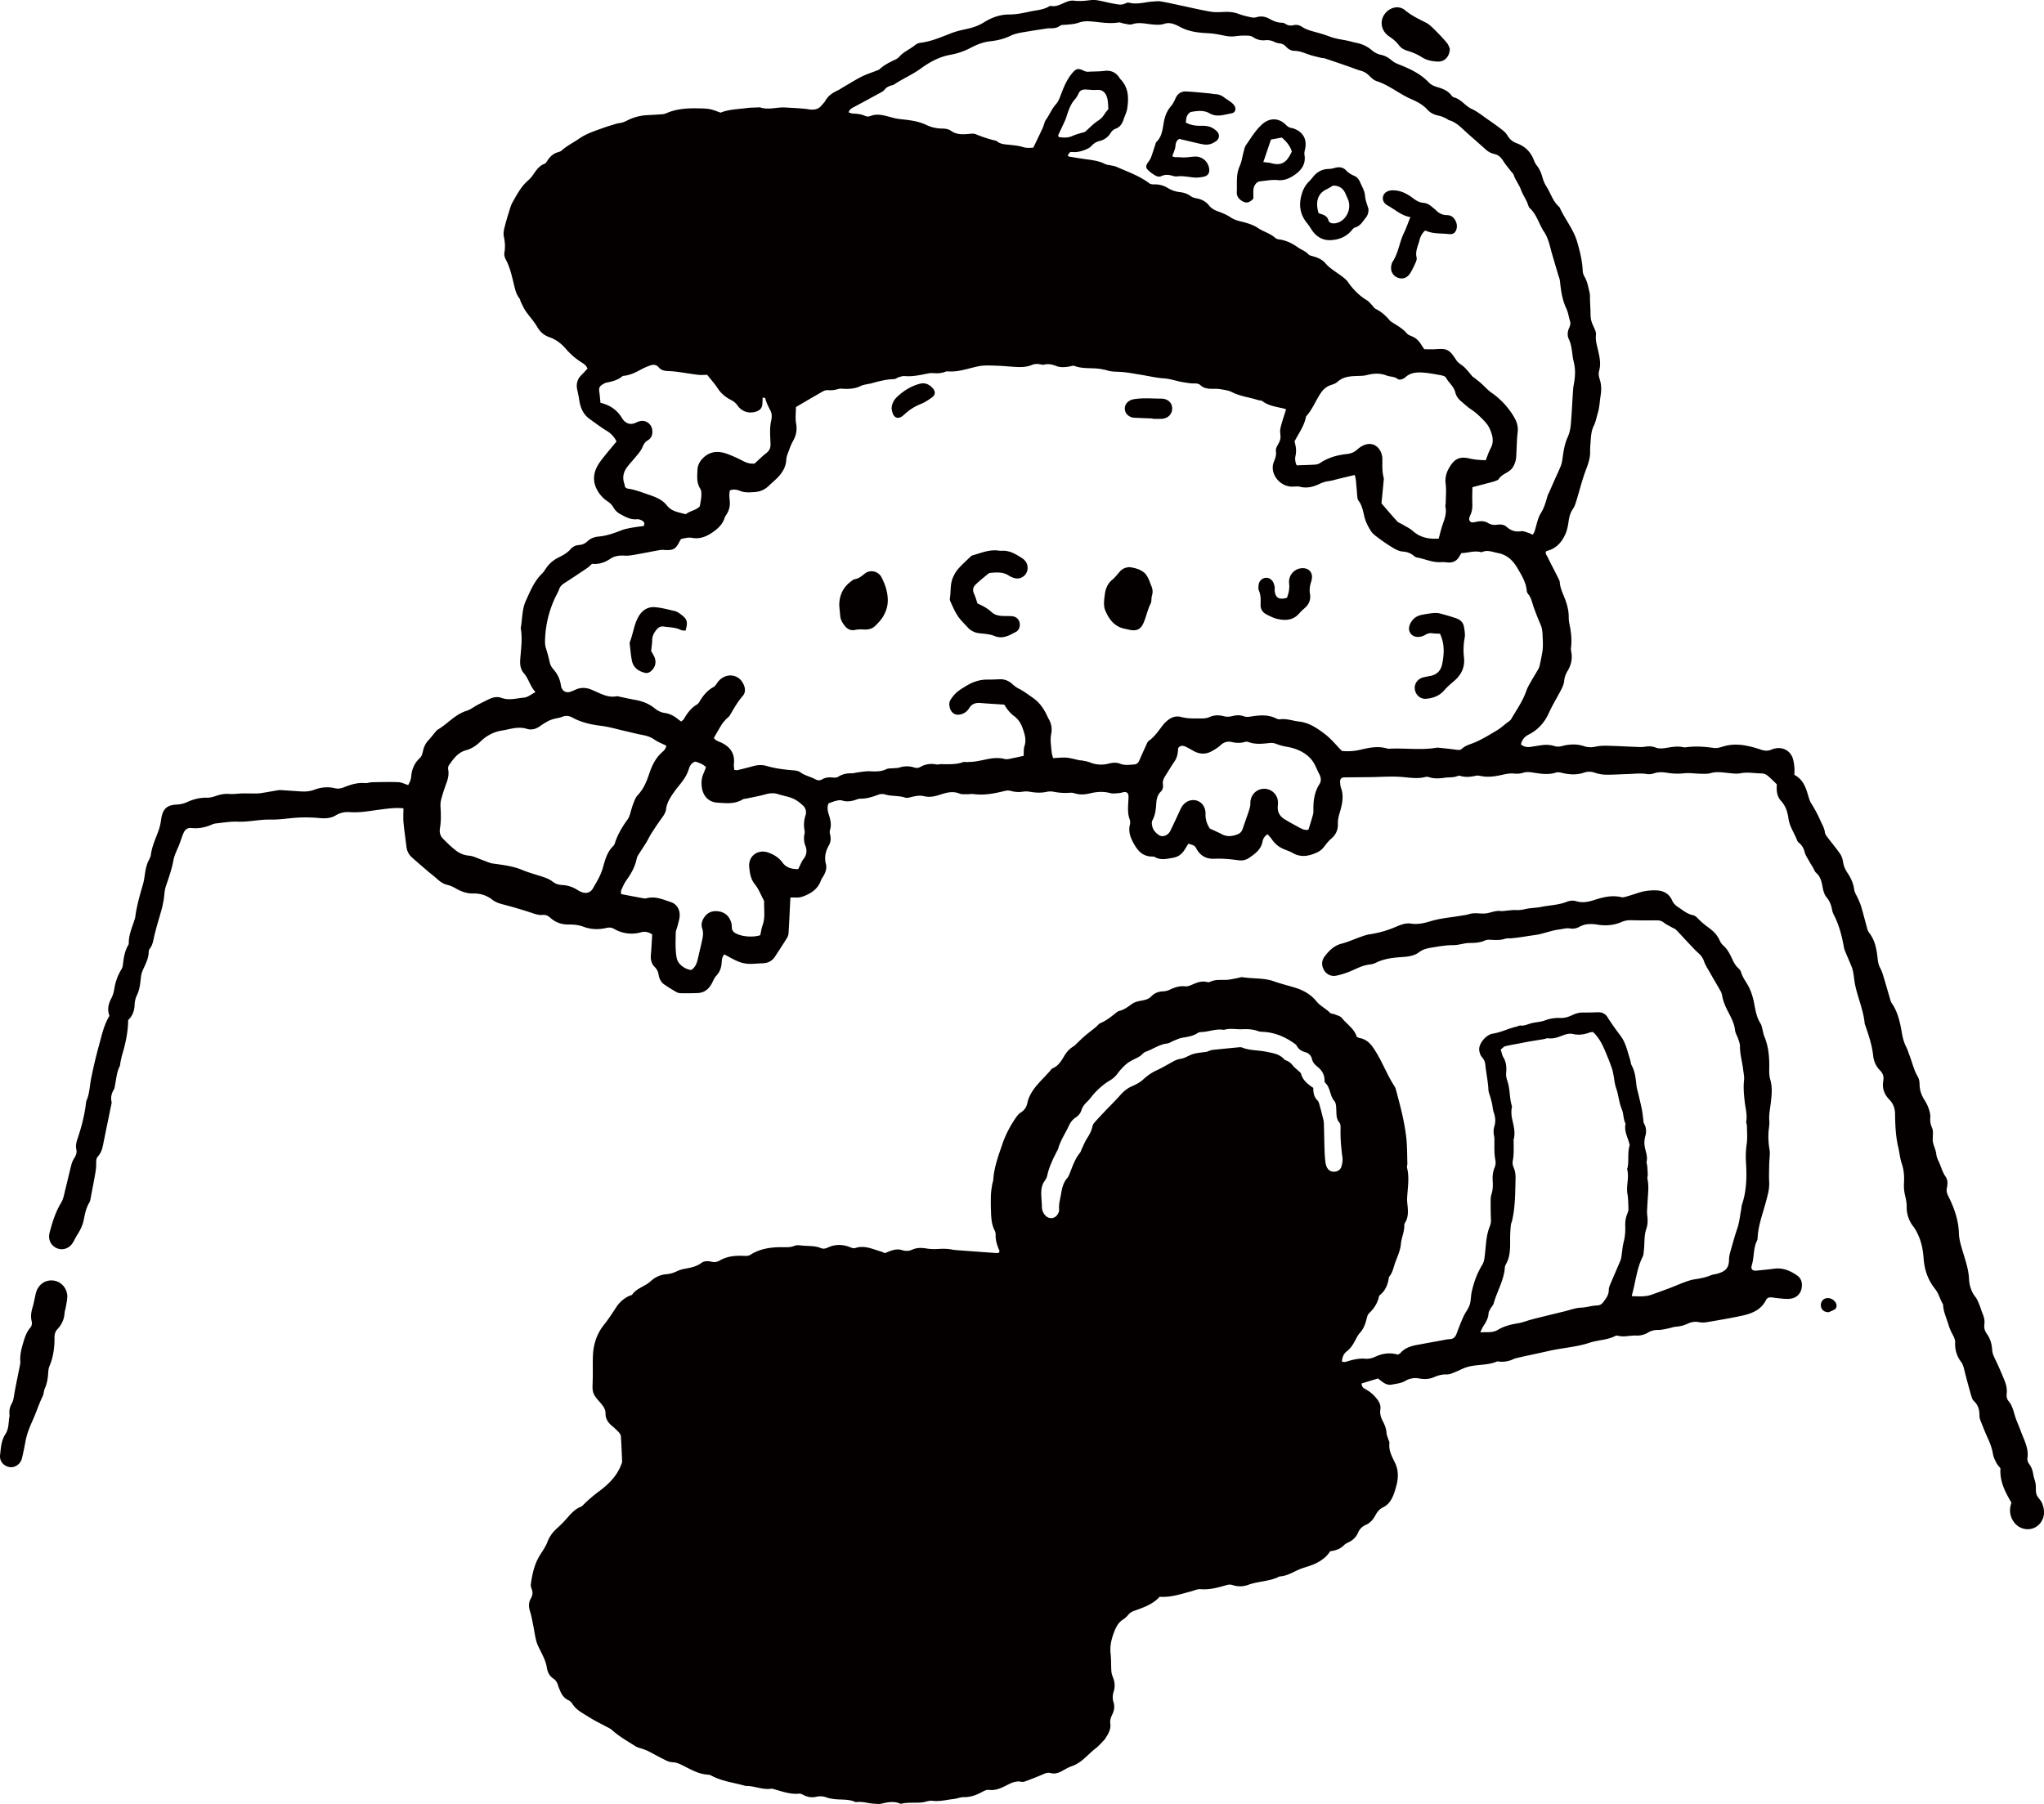
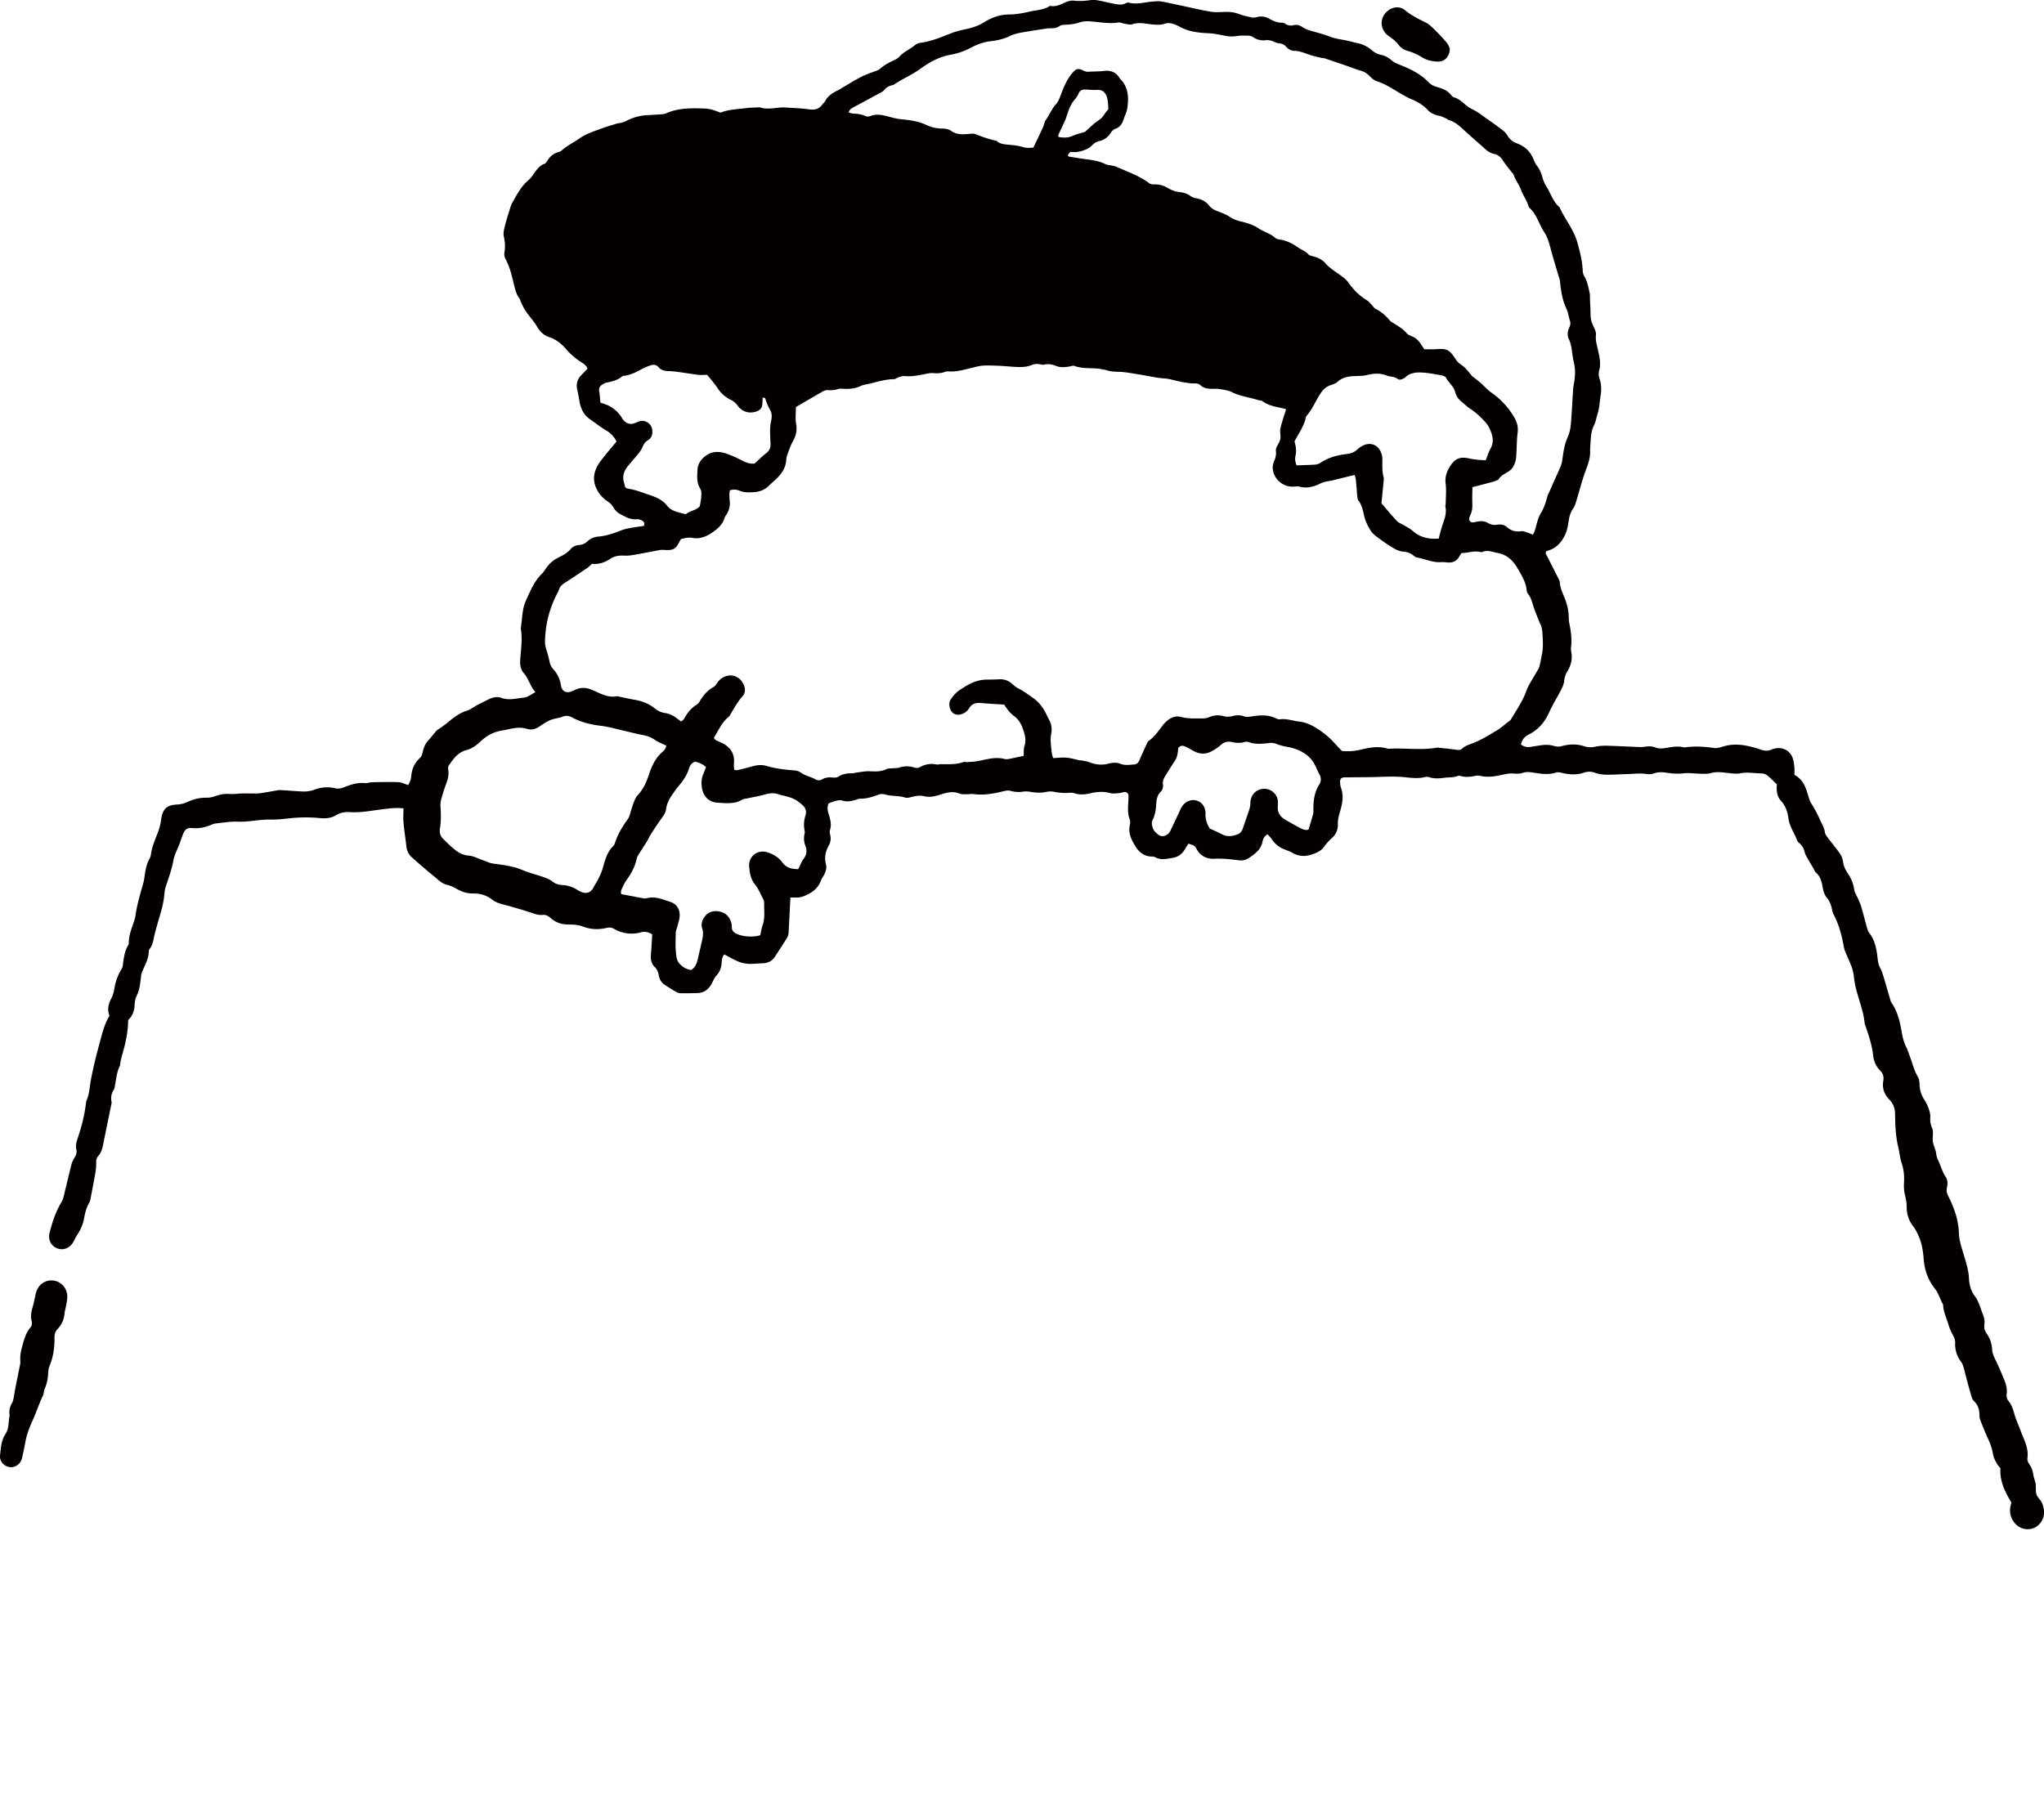
<svg xmlns="http://www.w3.org/2000/svg" id="レイヤー_1" viewBox="0 0 210 185.385">
  <style>.st0{fill:#040000}</style>
-   <path class="st0" d="M141.576 141.659l-1.673.507c-.031.397.241.511.47.639.431.241.78.564 1.085.949.256.322.425.669.36 1.085-.069.444.056.839.257 1.22.199.378.349.765.378 1.201.014.206.106.407.166.609.043.144.147.294.13.429-.096.768.268 1.389.58 2.041.354.74.348 1.524.139 2.308-.086.321-.171.645-.293.953-.215.545-.525 1.037-1.073 1.298-.382.182-.613.477-.798.832-.23.442-.551.79-1.017.995a1.412 1.412 0 0 0-.747.757 1.95 1.95 0 0 1-.994 1.013c-.162.078-.334.164-.457.29-.381.389-.853.559-1.431.628-.305.508-.778.879-1.314 1.169a5.664 5.664 0 0 1-.748.316c-.367.134-.751.228-1.109.383-.663.288-1.283.69-2.035.723-1.006.529-2.168.475-3.215.865a2.404 2.404 0 0 1-1.608.017c-.244-.081-.462-.04-.704.031-.838.244-1.676.469-2.575.396-.34-.028-.697.152-1.045.242-1.018.262-2.019.625-3.163.534-.675.773-1.657 1.102-2.621 1.452-.239.087-.425.19-.586.387-.151.184-.33.36-.531.485-.435.272-.686.674-.87 1.129-.309.763-.528 1.536-.432 2.383.068.596.04 1.203.079 1.803.013.207.074.42.154.613.205.497.242.995.082 1.507-.11.354-.136.699-.016 1.066.135.414.086.831-.107 1.235-.143.298-.275.607-.223.958.076.512-.128.948-.394 1.364-.065.102-.119.215-.202.301-.292.305-.567.637-.899.891-.808.618-1.427 1.487-2.447 1.833-.34.115-.657.304-.973.479-.382.211-.775.354-1.213.236-.252-.068-.464-.012-.696.089-.581.253-1.172.483-1.765.707-.167.063-.367.137-.528.101-.586-.131-1.073.126-1.551.368-.575.291-1.132.55-1.81.46-.214-.028-.471.095-.676.207-.593.324-1.196.551-1.893.54-.354-.005-.706.159-1.065.196-.717.073-1.418.277-2.161.18-.343-.045-.709.124-1.069.165-.689.079-1.39-.033-2.075.125-.057.013-.129.02-.18-.003-.65-.283-1.29-.134-1.94.011-.23.052-.481.014-.722.002-.631-.031-1.245-.266-1.888-.156-.787-.386-1.658-.198-2.477-.361-.148-.029-.302-.045-.442-.099a1.875 1.875 0 0 0-1.152-.096c-.419.099-.84.041-1.238-.153-.161-.079-.346-.188-.508-.171-.932.1-1.779-.242-2.647-.471-.058-.015-.121-.05-.175-.041-.922.159-1.779-.303-2.686-.279-1.155-.336-2.372-.464-3.459-1.031-.106-.055-.224-.12-.338-.124-1.041-.035-1.895-.585-2.789-1.016-.277-.134-.539-.244-.854-.257a1.811 1.811 0 0 1-.696-.176c-.623-.304-1.229-.643-1.846-.962-.159-.082-.329-.143-.496-.205-.282-.105-.598-.156-.845-.315-.808-.521-1.655-.986-2.375-1.639-.195-.177-.454-.285-.69-.413-.371-.201-.75-.387-1.119-.591-.289-.16-.57-.338-.852-.511-.54-.333-1.096-.642-1.445-1.211a.962.962 0 0 0-.391-.358c-.484-.219-.726-.62-.904-1.083-.054-.141-.123-.278-.163-.423-.084-.3-.22-.547-.496-.726-.406-.263-.589-.673-.663-1.141-.099-.633-.397-1.19-.676-1.755-.159-.322-.325-.65-.414-.995-.136-.525-.202-1.068-.31-1.601-.096-.473-.179-.951-.323-1.41-.145-.46-.161-.896.08-1.313.179-.31.229-.61.102-.951-.062-.167-.122-.36-.098-.53.144-1.017.355-2.024.895-2.913.296-.487.632-.932.836-1.487.193-.523.562-.991 1-1.38.314-.279.61-.581.89-.894.444-.496.855-1.019 1.506-1.274.157-.061.277-.223.406-.346a15.67 15.67 0 0 1 1.519-1.28c.972-.721 1.821-1.581 2.254-2.761.031-.085.076-.174.072-.26-.035-.871-.071-1.743-.128-2.613-.009-.135-.108-.285-.206-.389a7.57 7.57 0 0 0-.726-.684c-.401-.326-.647-.738-.644-1.246.002-.367-.145-.637-.357-.9-.057-.071-.108-.146-.17-.213-.915-1.001-.823-1.145-.789-2.383.022-.813-.011-1.628.02-2.44.046-1.175.386-2.248 1.134-3.188.45-.565.849-1.173 1.242-1.78a3.207 3.207 0 0 1 1.338-1.186c.109-.052.266-.064.326-.149.479-.669 1.318-.831 1.891-1.362a2.664 2.664 0 0 1 1.628-.724c.37-.03.706-.129 1.039-.288.244-.116.508-.208.773-.257.622-.115 1.234-.214 1.77-.612.295-.219.696-.21 1.056-.122.317.077.575.02.858-.142.73-.419 1.542-.499 2.364-.466.273.011.519.046.778-.119.979-.621 2.084-.773 3.214-.772.424 0 .838.047 1.25-.121.188-.076.423-.096.625-.066.715.106 1.458-.004 2.147.285.245.103.471.046.698-.059.757-.351 1.518-.342 2.289-.035.162.065.372.138.52.089.946-.318 1.782.101 2.644.352.143.042.277.113.414.169.211-.084.404-.171.604-.239.378-.129.764-.201 1.157-.072.361.118.704.106 1.058-.051.455-.202.928-.204 1.422-.12.413.07.844.078 1.263.052.487-.03.965-.028 1.444.072.206.043.42.049.631.065 1.234.092 2.468.184 3.702.272.145.01.291.001.413.001.044-.113.097-.181.081-.217-.237-.528-.422-1.065-.397-1.658a.924.924 0 0 0-.103-.436c-.33-.642-.356-1.339-.379-2.034a22.8 22.8 0 0 1-.003-1.633c.014-.36.08-.718.133-1.076.022-.149.096-.292.104-.44.074-1.285.529-2.483.932-3.676.335-.992.839-1.942 1.451-2.812.119-.17.268-.339.442-.446.362-.224.588-.552.668-.937.235-1.135 1.004-1.905 1.748-2.699l.494-.529c.124-.132.224-.319.376-.385.596-.257.89-.768 1.199-1.287.232-.391.536-.733.941-.965a.428.428 0 0 0 .074-.052c.349-.33.687-.673 1.049-.988.363-.316.753-.601 1.126-.906.186-.152.338-.377.549-.463.573-.234 1.034-.62 1.51-.992.118-.092.243-.208.381-.239.52-.118.911-.435 1.333-.732.282-.198.666-.276 1.017-.34.366-.067.689-.149.961-.437.323-.342.746-.488 1.226-.506.231-.009.475-.079.686-.179.5-.236.992-.398 1.569-.335.274.03.582-.118.853-.236.426-.185.846-.322 1.317-.218.115.025.262.05.356.002.541-.278 1.117-.188 1.686-.211.359-.015.716-.108 1.073-.169.208-.035.425-.136.621-.104 1.069.173 2.173.051 3.22.428.737.265 1.506.44 2.254.679.823.263 1.557.7 2.098 1.375.389.485.96.725 1.377 1.165.107.113.338.101.502.171.247.105.56.17.714.36.528.65 1.293 1.113 1.548 1.95.111.05.19.107.276.121.686.111 1.129.551 1.483 1.1.229.356.448.72.644 1.095.474.908.881 1.85 1.438 2.714.065.101.129.21.159.324.238.905.493 1.807.692 2.721.173.797.323 1.603.405 2.414.084.838.075 1.686.1 2.529.004.15-.065.311-.031.45.26 1.048.049 2.093.005 3.139-.014.33.044.663.066.995.033.488.021.968-.23 1.411-.059.104-.129.225-.126.336.024.674-.293 1.282-.351 1.95-.053.615-.327 1.219-.552 1.809-.202.532-.276 1.123-.674 1.572-.098.738-.343 1.401-.957 1.878-.042.033-.062.105-.075.163-.155.672-.514 1.213-1.01 1.686-.138.132-.202.363-.25.561-.13.536-.311 1.035-.692 1.456-.18.198-.314.445-.439.685-.238.458-.483.888-.916 1.216-.303.23-.472.606-.486 1.063.144.007.268.045.37.013.666-.203 1.324-.39 2.042-.323.317.029.68-.05.971-.188.773-.366 1.554-.474 2.353-.232.11-.064.207-.092.261-.156.464-.541 1.094-.731 1.759-.853.832-.152 1.663-.306 2.495-.456.267-.048.534-.114.803-.123.396-.013.593-.223.722-.57.222-.594.449-1.188.71-1.765.185-.41.492-.773.632-1.194.14-.421.113-.894.21-1.333.216-.978.554-1.916 1.079-2.775.212-.348.236-.714.282-1.112.11-.953.124-1.933.496-2.842.094-.231.133-.453.121-.702a30.642 30.642 0 0 1-.032-1.715c.002-.301-.008-.619.085-.898.149-.446.156-.889.127-1.342-.031-.489.007-.958.206-1.421a1.27 1.27 0 0 0 .072-.706c-.129-.659-.11-1.319-.104-1.981.002-.18.004-.365-.032-.54a1.91 1.91 0 0 1 .028-.984c.15-.478.104-.947-.063-1.422-.098-.278-.11-.585-.171-.877-.042-.202-.099-.401-.152-.601-.077-.291-.213-.579-.226-.872-.039-.844-.228-1.666-.311-2.502-.025-.25-.076-.472-.228-.673-.109-.144-.238-.286-.299-.451-.072-.192-.127-.413-.106-.613.067-.634.754-1.41 1.394-1.508.844-.129 1.598-.532 2.42-.717.147-.033.295-.135.432-.118.348.044.634-.086.952-.189.51-.165 1.082-.152 1.578-.344.529-.205 1.053-.263 1.597-.243.475.018.893-.154 1.301-.344a2.355 2.355 0 0 1 1.052-.217c.482.007.965-.007 1.448-.026.43-.017.773.135 1.002.499.418.664.874 1.298 1.348 1.926.532.705.705 1.596.974 2.43.065.201.067.43.165.61.359.66.416 1.382.498 2.104.03.266.117.525.178.787.055.235.112.469.166.704.073.321.153.641.212.965.054.294.085.593.128.889.026.176.011.375.092.522.237.429.252.867.122 1.318-.13.451-.108.888.007 1.341.103.406.232.814.134 1.251-.03.135.046.291.059.439.025.297.048.596.057.894.004.15-.063.31-.031.45.158.691.065 1.381.028 2.071-.013.241-.034.481-.043.721-.011.299-.051.604-.013.897.064.488.077.96-.088 1.433-.253.725-.161 1.492-.254 2.236-.026.208-.023.438-.114.617-.57 1.123-.703 2.367-1.01 3.562-.037.144-.07.289-.123.507.725.028 1.398.079 2.055-.154a94.887 94.887 0 0 0 1.954-.715c.478-.182.945-.394 1.426-.568.339-.123.687-.243 1.042-.294.572-.083 1.129-.196 1.666-.417.22-.091.472-.101.702-.172.73-.227 1.133-.507 1.151-1.405.005-.268.048-.544.124-.801.24-.807.445-1.622.723-2.419.216-.619.274-1.294.4-1.945.034-.178.033-.366.09-.535.471-1.402.495-2.845.408-4.3a8.927 8.927 0 0 1 .07-1.896c.093-.616.03-1.257.024-1.888-.001-.149-.093-.305-.069-.444.12-.676-.075-1.324-.151-1.981-.086-.751-.161-1.498-.074-2.259.04-.351-.049-.718-.091-1.076-.094-.806-.336-1.59-.329-2.414.002-.26-.109-.526-.192-.781-.093-.286-.28-.557-.31-.846-.072-.684-.376-1.266-.685-1.855-.282-.537-.527-1.089-.642-1.691a1.44 1.44 0 0 0-.13-.433c-.367-.655-.754-1.3-1.124-1.953-.223-.393-.481-.779-.623-1.202-.125-.37-.345-.614-.62-.86-.336-.301-.638-.641-.949-.97-.434-.46-.857-.931-1.299-1.383-.101-.103-.261-.147-.391-.222-.287-.165-.595-.304-.853-.506-.233-.183-.467-.237-.752-.234-.876.009-1.752.01-2.627-.013a2.224 2.224 0 0 0-.965.182c-.796.34-1.622.414-2.485.272-.625-.103-1.264-.107-1.852.226a1.448 1.448 0 0 1-.968.165c-.372-.063-.711.055-1.067.099-.876.108-1.693.469-2.55.583-.802.107-1.599.262-2.407.328-.21.017-.435-.017-.628.047-.475.157-.951.14-1.437.111-.208-.012-.443-.02-.623.062-.514.236-1.048.261-1.596.264-.573.003-1.115.228-1.703.224-.659-.005-1.322.108-1.976.214-.529.086-1.058.161-1.521.515-.492.377-1.11.451-1.721.492-.935.063-1.861.161-2.718.591a1.79 1.79 0 0 1-.608.173c-.678.069-1.266.372-1.875.644a8.269 8.269 0 0 1-1.545.5 1.168 1.168 0 0 1-1.31-.595c-.255-.464-.236-.95.079-1.37.457-.609.98-1.128 1.776-1.328.64-.161 1.248-.45 1.875-.669.312-.109.627-.231.951-.278a10.689 10.689 0 0 0 2.687-.76c.509-.218 1.031-.43 1.576-.345.718.112 1.391-.051 2.046-.251 1.02-.312 2.075-.378 3.112-.561.268-.047.545-.068.8-.154.538-.182 1.081-.042 1.619-.07.54-.028 1.038-.317 1.604-.259.294.03.598-.039.897-.06.241-.017.483-.054.722-.037.337.024.65-.031.979-.106.526-.12 1.08-.11 1.61-.218.882-.178 1.796-.19 2.646-.53.316-.126.651-.147.981-.047.608.184 1.211.062 1.776-.118.935-.297 1.853-.544 2.841-.301.161.039.356-.025.527-.073.378-.107.752-.23 1.125-.353a5.402 5.402 0 0 1 1.966-.274c.725.035 1.29.353 1.583 1.025.144.33.362.521.649.712.477.318.907.693 1.499.81.189.037.375.199.516.348.355.376.757.688 1.172.995.438.324.814.719 1.046 1.234.085.189.203.382.356.517.447.393.709.905.946 1.425.154.336.318.644.592.898.13.12.263.276.311.44.172.594.576 1.059.836 1.598.22.457.375.959.476 1.457.156.77.252 1.548.693 2.232.11.171.138.397.194.6.065.233.091.48.184.701.469 1.111.539 2.274.509 3.458-.008.33.015.676.107.99.238.811.148 1.621.05 2.431-.072.599-.201 1.185-.148 1.8.035.413-.066.836-.086 1.256a7.766 7.766 0 0 0 .108 1.706c.082.466-.022.963-.03 1.446-.011.632-.038 1.265-.005 1.895.036.68-.144 1.316-.314 1.955-.332 1.25-.806 2.466-.877 3.776-.005.09-.008.19-.047.267-.414.803-.289 1.722-.551 2.56-.121.385.073.582.468.544.63-.061 1.259-.126 1.887-.204.868-.107 1.607.22 2.291.691.479.33.585.844.462 1.377a1.27 1.27 0 0 1-.964.987c-.23.058-.481.064-.719.049-.451-.03-.901-.086-1.349-.144-.264-.034-.484.012-.613.268-.517 1.028-1.476 1.394-2.499 1.614-1.178.253-2.368.452-3.557.655a2.322 2.322 0 0 1-.806.005 1.812 1.812 0 0 0-1.149.137 3.417 3.417 0 0 1-1.219.324c-.297.022-.586.141-.882.197-.325.062-.655.145-.981.139a1.88 1.88 0 0 0-1.031.271 2.153 2.153 0 0 1-1.215.306c-.63-.031-1.26.188-1.894.012a.401.401 0 0 0-.264.038c-.825.419-1.764.401-2.624.686-1.384.459-2.848.531-4.26.858-.617.143-1.237.273-1.855.409-.323.071-.648.135-.969.213-.262.063-.536.108-.777.221a2.791 2.791 0 0 1-1.323.25c-.121-.005-.259-.055-.359-.013-1.019.43-2.153.256-3.182.609-.37.127-.716.324-1.082.465-.279.108-.575.256-.859.246-.473-.016-.892.093-1.312.278-.486.214-.998.232-1.514.14a2.048 2.048 0 0 0-1.469.258c-.402.231-.916.283-1.388.372-.304.057-.601-.048-.859-.225-.172-.119-.335-.254-.534-.407zm12.605-33.797c.106.319.143.572.265.773.318.524.345 1.076.293 1.664-.023.258.04.54.127.79.288.832.204 1.727.461 2.562a.379.379 0 0 1-.004.18c-.091.456-.026.907.076 1.348.15.647.297 1.288.106 1.952-.016.055.008.12.008.18-.006.663.044 1.325-.094 1.986-.046.219.008.49.1.7.164.375.198.751.188 1.15-.036 1.324-.023 2.651-.285 3.959-.03.148-.047.302-.103.441-.126.316-.118.64-.144.972-.091 1.157.161 2.367-.485 3.448a.837.837 0 0 0-.086.35c-.113 1.291-.803 2.4-1.141 3.621-.054.195-.226.355-.326.54-.084.156-.196.323-.204.489-.024.513-.276.917-.54 1.326-.109.169-.182.361-.313.629.678-.058 1.258.079 1.826-.267.621-.379 1.331-.55 2.055-.667.444-.071.87-.247 1.307-.367.379-.104.76-.197 1.141-.291a447.29 447.29 0 0 1 2.285-.558c.585-.142 1.168-.374 1.757-.393.553-.017 1.064-.211 1.606-.221.295-.005.513-.132.687-.371.268-.368.544-.72.541-1.217-.001-.203.08-.415.161-.608.338-.807.693-1.606 1.033-2.412a1.85 1.85 0 0 0 .107-.437c.08-.507.112-1.025.239-1.52.13-.506.17-1.009.153-1.523-.015-.458.023-.904.209-1.333.07-.162.124-.35.119-.524-.014-.511-.019-1.027-.104-1.529-.143-.841.198-1.68-.025-2.515-.014-.051.024-.116.037-.175.16-.737-.02-1.504.203-2.237.024-.08-.002-.182-.026-.268-.187-.658-.545-1.282-.381-2.007-.244-.466-.189-1.021-.383-1.481-.297-.707-.332-1.469-.587-2.181-.151-.421-.181-.885-.269-1.33-.041-.206-.071-.416-.137-.614-.124-.372-.259-.74-.408-1.103-.4-.972-.754-1.972-1.568-2.723-.129.021-.253.022-.362.063-.55.206-1.105.279-1.688.149-.363-.081-.712.012-1.06.146-.477.184-.959.368-1.496.291-.139-.02-.29.061-.437.086-.414.071-.829.135-1.244.204-.234.039-.467.082-.7.125-.177.033-.353.072-.53.106-.501.097-1.006.174-1.499.299-.158.042-.283.206-.461.343zm-19.256 3.933c-.002.519.083.948.439 1.297.118.115.162.318.211.488.125.436.237.875.346 1.315.043.172.086.349.092.524.029.903.041 1.806.069 2.709.012.391.035.782.076 1.171.022.208.061.424.146.613.147.329.417.518.792.498.372-.02.641-.225.736-.574.078-.285.13-.602.091-.891-.133-.99-.223-1.98-.193-2.98.006-.204-.003-.468-.121-.604-.337-.389-.293-.845-.318-1.29-.019-.336 0-.692-.222-.955-.458-.544-.373-1.35-.922-1.847-.07-.063-.057-.228-.064-.348-.033-.555-.322-.977-.735-1.304-.273-.216-.477-.443-.56-.79a.918.918 0 0 0-.661-.691c-.401-.112-.709-.3-.909-.678-.065-.124-.215-.21-.338-.296-.959-.67-2.009-1.085-3.191-1.128a1.452 1.452 0 0 1-.445-.075c-.523-.194-1.061-.213-1.61-.19-.63.027-1.267-.131-1.891.068-.8-.15-1.552.204-2.336.222a.674.674 0 0 0-.347.092c-.494.336-1.064.398-1.629.502-.291.054-.568.192-.848.302-.224.088-.435.253-.663.278-.809.089-1.453.587-2.193.84a.986.986 0 0 0-.368.258c-.237.25-.54.375-.84.522-.296.145-.594.31-.838.526a6.123 6.123 0 0 0-.856.935c-.222.3-.475.535-.797.72-.579.335-1.077.78-1.539 1.259-.272.282-.481.626-.764.895-.27.257-.5.525-.611.882-.103.334-.31.582-.6.77-.315.203-.531.491-.686.827-.366.793-.876 1.519-1.11 2.375-.031.114-.104.217-.158.325-.133.268-.275.533-.398.806-.236.523-.446 1.053-.567 1.619-.043.2-.15.399-.27.569-.339.477-.368 1.012-.34 1.563.018.361.052.722.059 1.083.007.351.119.654.358.905.403.423 1.003.346 1.29-.17.071-.127.136-.289.123-.427-.056-.586.124-1.135.213-1.7.091-.579.241-1.119.636-1.572.096-.111.158-.258.214-.397.304-.752.549-1.531 1.076-2.175.092-.113.124-.274.19-.41.17-.353.313-.725.524-1.052.249-.386.468-.772.561-1.228a.912.912 0 0 1 .197-.4c.358-.407.73-.801 1.103-1.194.519-.547 1.062-1.072 1.559-1.639.346-.395.722-.709 1.211-.92.411-.178.832-.398 1.156-.698.426-.395.874-.71 1.404-.951.629-.286 1.217-.66 1.832-.978.184-.095.394-.16.6-.19.462-.068.837-.35 1.262-.486.451-.145.943-.157 1.415-.239.117-.02.225-.089.34-.124.115-.035.234-.066.353-.078.867-.089 1.734-.176 2.601-.257.119-.011.253-.02.359.024.799.328 1.666.254 2.491.435.652.142 1.316.209 1.8.747.077.085.202.134.312.18.26.109.448.289.622.51.147.186.35.328.523.494.107.102.263.198.298.324.18.662.667 1.059 1.258 1.454z" />
  <path class="st0" d="M206.651 154.418c-.675-1.148-1.213-2.213-1.125-3.528-.124-.161-.301-.336-.409-.545-.151-.291-.309-.599-.359-.917-.096-.608-.315-1.162-.569-1.714-.252-.548-.471-1.112-.692-1.673-.066-.167-.129-.352-.126-.527.009-.597-.123-1.12-.583-1.547-.143-.133-.214-.366-.271-.566a68.673 68.673 0 0 1-.707-2.625c-.073-.299-.145-.583-.333-.831a2.965 2.965 0 0 1-.605-1.954c.012-.319-.111-.575-.261-.847a5.665 5.665 0 0 1-.447-1.083c-.203-.661-.513-1.295-.531-2.005-.315-.513-.439-1.117-.826-1.602-.719-.898-1.088-1.944-1.171-3.089-.058-.788-.185-1.563-.494-2.292-.152-.358-.328-.718-.563-1.024a3.168 3.168 0 0 1-.687-2.021c.005-.399-.066-.773-.16-1.159a4.278 4.278 0 0 1-.118-1.255c.044-.705-.001-1.376-.231-2.055-.182-.539-.227-1.124-.36-1.682-.268-1.126-.309-2.273-.325-3.42-.008-.58-.202-1.066-.599-1.471-.527-.538-.738-1.179-.611-1.909.076-.432-.027-.765-.329-1.069-.421-.423-.648-.948-.712-1.536-.115-1.062-.451-2.065-.796-3.066-.03-.086-.07-.172-.078-.26-.132-1.363-.704-2.617-.98-3.943-.08-.383-.107-.777-.175-1.163a3.641 3.641 0 0 0-.181-.693c-.199-.506-.426-1.001-.634-1.504a2.515 2.515 0 0 1-.164-.518c-.208-1.161-.497-2.295-1.052-3.348a1.916 1.916 0 0 1-.165-.517c-.088-.454-.246-.872-.545-1.23-.284-.34-.368-.759-.444-1.175-.094-.514-.224-.995-.644-1.362-.15-.131-.217-.358-.325-.539-.138-.233-.285-.46-.415-.697-.158-.289-.359-.572-.436-.883-.093-.373-.253-.671-.536-.919-.09-.079-.194-.168-.234-.274-.281-.762-.785-1.442-.896-2.261-.092-.68-.287-1.299-.758-1.808-.454-.49-.478-1.088-.437-1.713-.331-.313-.64-.641-.99-.919a1.008 1.008 0 0 0-.583-.2c-.721-.005-1.434-.159-2.167-.015-.433.085-.904.007-1.354-.039-.572-.058-1.13-.143-1.707.025-.311.091-.661.068-.993.063-.602-.008-1.212-.112-1.803-.043-.585.068-1.144.029-1.712-.06-.453-.071-.893-.088-1.341.072a1.49 1.49 0 0 1-.714.06c-.667-.111-1.327-.012-1.99.004-.725.017-1.45.076-2.174.065a3.665 3.665 0 0 1-1.153-.198 1.664 1.664 0 0 0-1.145-.009c-.741.248-1.488.202-2.238.023-.199-.047-.433-.099-.615-.039-.783.26-1.559.131-2.336.011-.361-.056-.7-.105-1.068.017-.278.092-.6.11-.894.079-.432-.045-.828.035-1.246.129-.705.157-1.427.277-2.159.125-.175-.036-.369-.07-.537-.032-.54.123-1.072.181-1.613.013a.427.427 0 0 0-.266.018c-.434.175-.895.113-1.339.177-.55.08-1.078.11-1.612-.064a.662.662 0 0 0-.358-.017c-.75.2-1.518.082-2.254.013-1.151-.108-2.287-.009-3.429.004-.875.01-1.75.014-2.625.025-.339.004-.484.172-.455.524.015.18.025.37.087.536.327.88.119 1.737-.13 2.577-.114.384-.198.755-.185 1.152.02.614-.209 1.103-.684 1.51-.294.252-.534.572-.772.881-.25.324-.567.495-.949.647-.78.312-1.509.365-2.256-.067-.259-.15-.55-.249-.83-.36a2.772 2.772 0 0 1-1.317-1.068c-.113-.169-.267-.312-.421-.488-.306.202-.454.443-.512.752-.155.823-.78 1.267-1.405 1.693a1.488 1.488 0 0 1-1.045.229c-.838-.11-1.669-.194-2.524-.155-.753.035-1.409-.281-1.804-1.006-.202-.369-.231-.353-.839-.544l-.412.656c-.272.434-.653.706-1.162.793-.623.106-1.246.283-1.856-.069-.097-.056-.235-.056-.354-.058-.783-.014-1.309-.469-1.679-1.079-.407-.671-.764-1.383-.538-2.229a.947.947 0 0 0-.04-.536c-.217-.59-.164-1.192-.132-1.796.011-.211.028-.423.015-.633a.374.374 0 0 0-.434-.355c-.179.025-.353.097-.532.109-.299.021-.618.078-.896.002-.698-.189-1.383-.144-2.063.019-.543.13-1.068.176-1.608 0a1.382 1.382 0 0 0-.536-.053 5.944 5.944 0 0 1-1.624-.108 1.812 1.812 0 0 0-.715.011c-.575.128-1.139.092-1.711-.007a2.245 2.245 0 0 0-.713-.014 2.834 2.834 0 0 1-1.255-.076 1.243 1.243 0 0 0-.612.003c-1.062.26-2.124.476-3.228.321-.206-.029-.422.026-.633.02-.27-.008-.567.028-.805-.071-.709-.294-1.381-.078-2.03.129-.537.172-1.05.277-1.597.144-.396-.096-.778-.04-1.166.047-.263.059-.566.169-.797.092-.672-.222-1.385-.114-2.052-.321a1.08 1.08 0 0 0-.711.034c-.596.22-1.197.416-1.849.403-.173-.004-.35.086-.523.139-.441.135-.875.196-1.336.044-.182-.06-.414-.012-.612.035-.26.061-.51.17-.773.261-.173.399-.092.781.026 1.156.165.525.3 1.042.117 1.599-.052.157-.008.359.032.531.087.376.029.725-.156 1.052-.34.604-.467 1.229-.289 1.916.095.364-.008.723-.172 1.056-.107.217-.27.41-.351.634-.267.738-.808 1.175-1.498 1.487-.338.153-.67.27-1.045.247-.173-.01-.347-.002-.584-.002-.016.292-.029.524-.04.755-.048.966-.089 1.931-.15 2.896a1.144 1.144 0 0 1-.164.511c-.398.641-.816 1.27-1.226 1.904-.306.473-.747.681-1.301.695-.484.012-.969.078-1.449.052a3.249 3.249 0 0 1-1.045-.242c-.471-.195-.912-.461-1.421-.725-.207.233-.25.526-.265.815-.027.534-.187.992-.567 1.393-.201.212-.307.516-.45.782-.308.572-.759.948-1.426.98a29.42 29.42 0 0 1-1.807.016.923.923 0 0 1-.43-.131 17.571 17.571 0 0 1-1.225-.767c-.338-.237-.509-.601-.575-.998a1.356 1.356 0 0 0-.395-.79c-.346-.341-.442-.77-.4-1.251.061-.691.093-1.384.138-2.097-.362-.241-.725-.339-1.127-.229a3.56 3.56 0 0 1-2.802-.352c-.257-.146-.502-.154-.782-.089-.812.187-1.599.164-2.402-.143-.465-.178-1.007-.213-1.513-.211-.709.003-1.308-.219-1.825-.675-.24-.211-.478-.346-.811-.311-.465.049-.886-.138-1.32-.276a49.718 49.718 0 0 0-2.695-.789c-.419-.107-.815-.236-1.154-.498a2.993 2.993 0 0 0-1.944-.638c-.627.012-1.195-.175-1.727-.478-.317-.181-.633-.337-.995-.421-.421-.097-.752-.372-1.072-.657-.292-.26-.608-.494-.905-.748-.551-.472-1.102-.943-1.64-1.429-.326-.294-.494-.676-.544-1.117-.093-.811-.221-1.619-.294-2.432-.043-.477-.008-.961-.008-1.47-.806-.088-1.567.025-2.335.12-1.044.13-2.082.346-3.146.27-.521-.037-1.004.048-1.473.334-.504.308-1.105.331-1.677.276a14.778 14.778 0 0 0-2.899.009c-.721.073-1.44.166-2.162.148-1.118-.027-2.21.263-3.334.214-.747-.033-1.502.107-2.252.181a1.474 1.474 0 0 0-.431.128c-.652.281-1.332.42-2.036.344-.443-.048-.696.159-.852.518-.156.359-.268.738-.406 1.105-.212.563-.52 1.108-.627 1.689-.171.929-.483 1.802-.782 2.688-.152.45-.146.951-.228 1.426-.056.325-.127.65-.214.968-.239.872-.514 1.735-.725 2.613-.12.499-.161 1.012-.507 1.431-.068.083-.08.228-.085.345-.026.653-.337 1.214-.59 1.789-.099.225-.17.433-.199.679-.079.656-.12 1.319-.425 1.935-.143.29-.22.638-.232.964-.022.639-.227 1.181-.663 1.581-.018 1.245-.267 2.391-.602 3.523-.077.259-.129.526-.187.79-.032.147-.019.314-.084.442-.309.607-.342 1.278-.477 1.926-.031.147-.033.315-.107.436-.249.404-.358.822-.249 1.293.019.083-.008.181-.026.269-.283 1.39-.574 2.778-.851 4.169-.084.424-.212.819-.507 1.146-.174.193-.205.415-.197.671.01.327-.019.66-.074.983-.148.863-.316 1.723-.482 2.583-.034.178-.055.373-.145.522-.322.529-.449 1.121-.56 1.71-.115.611-.375 1.14-.709 1.65-.165.252-.276.539-.44.792-.386.593-1.062.801-1.659.53-.603-.274-.894-.902-.716-1.586.282-1.082.614-2.138 1.203-3.11.226-.373.292-.85.403-1.286.223-.877.418-1.761.646-2.637.06-.23.174-.452.299-.655.167-.269.269-.536.196-.856-.091-.399.008-.775.137-1.154.419-1.233.737-2.491.872-3.789.35-.747.355-1.566.512-2.355.229-1.15.499-2.295.812-3.425.281-1.013.49-2.057 1.069-3.019-.235-.602-.128-1.197.191-1.792.168-.313.264-.681.319-1.035a5.36 5.36 0 0 1 .716-1.941c.074-.125.131-.273.148-.417.085-.721.174-1.438.556-2.079a.334.334 0 0 0 .054-.17c-.017-.898.371-1.696.621-2.527.017-.058.036-.116.044-.176.15-1.17.485-2.296.808-3.426.091-.317.134-.649.182-.977.075-.511.173-1.013.417-1.477.083-.159.173-.33.194-.504.116-.944.549-1.783.845-2.667.104-.312.165-.643.211-.97.155-1.091.564-1.5 1.635-1.55a2.79 2.79 0 0 0 1.047-.257c.64-.29 1.303-.462 2.018-.445.294.007.603-.067.884-.165.463-.162.917-.26 1.418-.22.448.036.904-.044 1.357-.054.422-.01.844.008 1.265.005a4.25 4.25 0 0 0 .629-.035c.595-.092 1.187-.202 1.781-.301.089-.015.181-.016.271-.011.693.044 1.385.094 2.077.136.456.027.904-.004 1.34-.168.696-.262 1.414-.337 2.14-.16.348.085.661.008.972-.115.68-.271 1.365-.482 2.116-.414.235.021.478-.082.718-.087.904-.017 1.809-.041 2.712-.008.319.012.632.182 1.008.299.062-.128.148-.273.205-.429a1.72 1.72 0 0 0 .101-.442c.061-.754.326-1.394.902-1.919.179-.163.255-.472.313-.729.096-.427.274-.794.577-1.11.188-.196.348-.418.526-.623.139-.16.26-.355.435-.459 1.006-.601 1.77-1.562 2.943-1.922.396-.121.74-.405 1.114-.602.401-.211.808-.412 1.217-.607.396-.189.833-.27 1.238-.12.788.292 1.562.042 2.329-.026.384-.034.744-.345 1.177-.562-.56-.608-.697-1.38-1.206-1.956-.326-.369-.399-.858-.365-1.368.073-1.079.253-2.159.054-3.243.172-.946.121-1.944.529-2.834.451-.983.853-2.005 1.662-2.783.172-.165.293-.384.433-.581.32-.451.71-.793 1.219-1.051.447-.227.917-.461 1.263-.862.225-.261.527-.416.871-.441.35-.025.638-.149.89-.391.319-.306.718-.442 1.151-.48.824-.073 1.588-.352 2.35-.649.305-.119.634-.182.958-.242.443-.081.89-.134 1.312-.196.142-.287.01-.455-.183-.558-.153-.081-.347-.15-.513-.133-.684.071-1.236-.265-1.786-.569a1.714 1.714 0 0 1-.624-.63 1.808 1.808 0 0 0-.607-.637 3.24 3.24 0 0 1-1.129-1.277c-.515-1.055-.233-2.01.424-2.884.506-.674 1.061-1.31 1.621-1.996a2.587 2.587 0 0 0-1.025-1.106c-.595-.353-1.143-.787-1.711-1.185-.667-.467-.962-1.142-1.086-1.918a14.755 14.755 0 0 0-.204-1.063c-.145-.611-.014-1.134.441-1.577.214-.209.413-.434.603-.634-.12-.324-.348-.476-.579-.622a7.283 7.283 0 0 1-1.644-1.413c-.461-.535-1.007-.963-1.681-1.194-.573-.196-.966-.546-1.274-1.081-.329-.571-.797-1.06-1.173-1.607-.203-.295-.343-.633-.504-.955-.054-.107-.058-.247-.129-.337-.35-.445-.462-.981-.59-1.507-.207-.85-.394-1.701-.813-2.484-.109-.204-.193-.478-.154-.696.103-.574.069-1.119-.055-1.688-.067-.308.006-.666.086-.984.169-.672.378-1.334.583-1.996.062-.201.151-.397.254-.58.445-.789.869-1.592 1.572-2.198a2.96 2.96 0 0 0 .483-.541c.331-.47.627-.958 1.214-1.175.145-.053.24-.261.342-.409.249-.359.561-.63.985-.762.143-.045.306-.083.411-.179.539-.493 1.199-.805 1.789-1.217.785-.548 1.677-.817 2.553-1.136.338-.123.685-.222 1.029-.327.172-.053.346-.117.523-.137.306-.035.578-.137.854-.277a4.965 4.965 0 0 1 1.999-.545c.542-.03 1.085-.058 1.626-.101.146-.012.295-.058.431-.116 1.084-.47 2.229-.512 3.383-.483.362.009.73.017 1.082.087.349.07.681.219 1.076.353.822-.345 1.767-.349 2.69-.473.388-.052.783-.046 1.175-.065.06-.003.127-.022.18-.004.865.297 1.732-.044 2.597.012.813.053 1.631.071 2.435.19.569.084 1.008-.011 1.354-.475.09-.121.221-.216.289-.346.283-.539.743-.86 1.277-1.109.217-.101.415-.243.623-.364.627-.363 1.24-.754 1.887-1.078.51-.255 1.062-.423 1.594-.634a.778.778 0 0 0 .237-.129c.475-.437 1.047-.713 1.621-.988a1.13 1.13 0 0 0 .371-.256c.44-.522 1.08-.771 1.597-1.187.16-.128.369-.245.566-.268 1.128-.132 2.154-.586 3.195-.989.481-.186.973-.305 1.479-.412.64-.135 1.276-.326 1.849-.684.803-.502 1.653-.83 2.641-.829.713.001 1.435-.151 2.137-.305.673-.147 1.388-.164 1.996-.552.024-.016.06-.03.086-.025.606.125 1.098-.182 1.622-.399.245-.102.539-.173.796-.14.579.075 1.14.021 1.711-.056a2.7 2.7 0 0 1 .811.037c.475.082.94.216 1.415.299.468.082.941.242 1.412-.026a.53.53 0 0 1 .356-.038c.821.201 1.614-.078 2.419-.127.27-.017.549-.055.812-.011.652.11 1.297.261 1.944.397 1.063.224 2.12.481 3.19.66.5.084 1.025.031 1.539.019.46-.011.895.047 1.332.213.421.16.868.258 1.311.353.168.036.363.022.529-.026.468-.134.896-.058 1.311.173.399.223.81.403 1.283.399a.656.656 0 0 1 .34.11c.27.177.543.223.86.143.307-.078.614.003.868.175.36.243.761.362 1.169.476.58.162 1.158.321 1.725.539.585.225 1.232.285 1.851.423.295.066.585.158.882.215a3.321 3.321 0 0 1 1.536.744c.287.242.59.404.957.479.421.086.78.302 1.11.587.199.171.454.292.702.39 1.129.446 2.223.95 3.078 1.847.239.251.522.381.853.478.55.161 1.097.356 1.468.847.07.092.173.192.278.22.738.194 1.153.879 1.808 1.182.641.296 1.17.748 1.743 1.139.498.34.986.696 1.462 1.066.187.145.361.33.48.533.226.386.532.641.95.795.84.308 1.434.874 1.757 1.72.075.196.168.397.299.558.313.387.48.827.61 1.301.086.315.232.626.407.903.432.682.648 1.499 1.284 2.052.022.02.044.044.056.071.545 1.207 1.425 2.236 1.802 3.542.278.964.518 1.921.564 2.925.009.204.062.429.166.601.305.506.398 1.077.533 1.632.07.286.041.597.055.897l.037.808c.02.391-.007.792.078 1.168.084.374.292.718.427 1.082a.99.99 0 0 1 .066.445c-.063.525.087 1.007.201 1.511.158.699.337 1.42.129 2.149-.087.306-.041.595.056.889.184.558.18 1.118.089 1.701-.093.594-.111 1.2-.289 1.781-.132.431-.207.891-.405 1.289-.281.567-.297 1.162-.34 1.761-.022.299-.045.6-.039.9.015.714-.235 1.35-.48 2.008-.357.959-.599 1.961-.902 2.94-.098.316-.185.656-.37.92-.273.389-.388.798-.453 1.257-.067.475-.158.968-.357 1.4-.333.724-.831 1.331-1.63 1.608-.112.039-.226.072-.314.101-.142.229.017.369.092.519.364.731.739 1.456 1.104 2.186.081.161.185.332.196.503.043.652.356 1.214.572 1.807.21.575.345 1.157.345 1.771 0 .21.016.423.059.628.172.83.282 1.662.171 2.511-.019.146.007.301.034.449.125.688-.018 1.328-.373 1.915-.193.319-.324.647-.357 1.016-.036.402-.214.746-.401 1.098-.396.745-.834 1.466-1.182 2.239-.432.96-1.12 1.729-2.073 2.207-.449.225-.684.555-.79 1.012.33.261.677.307 1.052.242.328-.057.657-.104.986-.155.454-.07.907-.069 1.349.065.267.081.516.099.797.022.77-.211 1.548-.248 2.323.011.38.127.762.125 1.162.041.379-.08.778-.104 1.167-.094 1.057.026 2.114.086 3.17.126.24.009.487.018.722-.022.368-.062.734-.061 1.074.071.391.153.774.108 1.162.042.568-.096 1.134-.196 1.712-.066.087.02.182.02.271.007.968-.135 1.925-.064 2.889.072.311.044.658-.065.971-.16.683-.207 1.38-.223 2.068-.122a9.976 9.976 0 0 1 1.753.448c.398.135.759.166 1.14-.01.109-.05.229-.08.346-.105.756-.163 1.493.196 1.777.911.12.303.16.643.198.971.031.266.006.539.006.833.932.48 1.187 1.356 1.449 2.233.069.23.14.469.266.669.354.564.67 1.14.937 1.753.18.414.429.786.482 1.256.021.188.169.375.292.538.416.554.868 1.082 1.262 1.651.166.24.269.55.312.841.064.435.233.805.473 1.162.341.505.582 1.042.667 1.665.047.344.279.661.418.993.116.276.242.55.324.836.216.752.407 1.511.619 2.264.04.142.115.283.205.401.578.754.74 1.647.839 2.551.04.367.091.706.272 1.037.157.288.255.613.352.93.246.808.475 1.621.715 2.43a.87.87 0 0 0 .116.244c.638.924.856 1.994 1.043 3.068.089.513.216.999.456 1.463.138.267.217.563.327.845.286.729.445 1.505.854 2.192.131.221.177.519.181.783.008.598.19 1.121.511 1.618.179.278.327.584.434.896.096.281.175.592.155.883-.027.377.017.716.175 1.055.062.133.091.292.096.441.014.388-.069.796.027 1.159.099.374.276.726.319 1.125.025.234.116.47.219.684.261.541.394 1.134.747 1.642.229.329.207.751.12 1.146-.069.313.017.578.16.864.6 1.196 1.037 2.43 1.078 3.802.021.679.248 1.361.445 2.023.258.867.55 1.707.592 2.639.028.638.212 1.303.647 1.852.183.231.294.523.411.799.118.276.191.572.306.849.153.369.273.748.217 1.146-.054.385.027.701.255 1.019.342.477.508 1.032.541 1.615.021.376.165.691.327 1.022.344.705.65 1.431.947 2.158.172.422.274.866.222 1.331-.031.28.003.558.188.774.391.457.504 1.027.674 1.572.153.492.379.955.55 1.433.331.924.872 1.811.717 2.864-.038.256.085.469.227.671.214.303.319.641.374 1.01.049.326.191.638.241.964.054.356-.021.744.09 1.075.111.329.442.58.574.907.256.636.307 1.309-.089 1.915-.691 1.057-2.196 1.002-2.885-.092a2.004 2.004 0 0 1-.294-1.391c.022-.169.08-.341.116-.488zM132.126 42.084c-.019-.017-.037-.046-.062-.053-.808-.223-1.672-.273-2.375-.814-.107-.083-.293-.057-.435-.103-.887-.29-1.829-.383-2.681-.815-.366-.186-.808-.238-1.223-.308-.296-.05-.603-.033-.906-.036-.404-.003-.787-.075-1.095-.357-.225-.206-.48-.198-.761-.193-.297.005-.595-.064-.892-.104-.713-.096-1.386-.367-2.119-.416-.838-.057-1.666-.266-2.5-.395-.714-.111-1.429-.261-2.147-.281-.429-.012-.837-.025-1.243-.162-.142-.048-.294-.065-.441-.096-.941-.202-1.932.01-2.86-.347-.147-.056-.352.035-.53.064-.452.074-.907.115-1.343-.056-.403-.158-.801-.248-1.236-.141-.138.034-.3-.01-.448-.037a1.364 1.364 0 0 0-.801.065c-.486.204-1.002.237-1.516.216-.694-.029-1.386-.114-2.08-.133-.632-.017-1.284-.069-1.895.055-1.06.216-2.083.622-3.195.527a.635.635 0 0 0-.265.054c-.407.158-.824.156-1.252.123-.206-.016-.42.026-.625.067-.74.147-1.475.31-2.242.24-.2-.018-.414.053-.613.112-.172.051-.332.201-.499.203-.851.014-1.655.248-2.464.467-.029.008-.061 0-.09.007-.291.073-.605.101-.868.231-.509.253-1.039.302-1.588.293-.24-.004-.495-.05-.716.016a2.835 2.835 0 0 1-1.071.116.938.938 0 0 0-.507.129c-.917.52-1.825 1.057-2.769 1.608 0 .569-.079 1.156.02 1.711.121.675-.008 1.245-.337 1.818-.179.312-.303.659-.428.999-.103.281-.228.573-.243.865-.04.744-.384 1.327-.876 1.839-.293.305-.626.57-.928.866-.409.402-.9.602-1.463.64-.514.036-1.027.075-1.521-.134a1.395 1.395 0 0 0-1.001-.047c-.093.349-.062.709-.024 1.065.053.501-.047.961-.314 1.388-.08.128-.177.254-.219.395-.174.585-.59.997-1.046 1.338-.66.493-1.401.86-2.267.703-.41-.075-.775.036-1.151.115-.057.089-.113.161-.152.241-.386.782-.637.933-1.476.889-.179-.009-.365-.027-.539.004-.862.153-1.72.33-2.582.479-.353.061-.718.12-1.072.097-.534-.035-1.03.037-1.474.336-.571.384-1.19.576-1.854.504-.188.165-.334.323-.508.44-.773.523-1.55 1.04-2.335 1.545-.239.153-.428.329-.526.598a3.261 3.261 0 0 1-.182.415 10.95 10.95 0 0 0-1.262 4.498c-.024.393-.045.781.074 1.168.141.46.279.923.375 1.393.063.31.19.555.399.789.388.436.646.947.748 1.529.021.118.036.241.079.351.15.381.48.547.879.431.202-.059.395-.153.588-.238.531-.234 1.059-.207 1.587.004.168.068.335.14.5.216.661.3 1.316.613 2.082.477.141-.025.298.034.446.064.474.095.945.208 1.421.289.759.129 1.458.386 2.063.876.309.25.65.428 1.056.484.49.069.919.29 1.302.602.113.092.235.172.375.273.116-.106.228-.168.282-.263.332-.587.722-1.116 1.314-1.472.1-.06.196-.154.254-.255.365-.641.81-1.192 1.475-1.559.197-.109.316-.359.468-.547.236-.291.531-.491.894-.589.56-.152 1.18.059 1.528.544.346.483.489 1.081.102 1.52-.545.619-.92 1.321-1.336 2.011-.091.15-.264.248-.384.383-.16.18-.325.36-.452.562-.27.433-.517.88-.788 1.348.154.29.503.36.792.501.917.448 1.381 1.139 1.265 2.184-.022.197.024.402.038.605.146.013.24.044.323.025a38.806 38.806 0 0 0 1.579-.401c.478-.135.955-.167 1.432-.027.905.266 1.832.378 2.768.451.234.018.504.064.684.197.475.351 1.056.448 1.557.726.233.129.463.134.689-.001.358-.214.74-.223 1.141-.182.17.017.382 0 .517-.089.428-.28.889-.353 1.384-.352.208 0 .415-.067.623-.092.387-.047.777-.13 1.163-.116.606.021 1.197.071 1.772-.216.203-.101.473-.067.713-.093.209-.023.431-.006.626-.071a2.418 2.418 0 0 1 1.516-.005c.215.066.416.062.612-.048a2.34 2.34 0 0 1 1.665-.265c.142.029.299-.03.45-.03.778.004 1.559.059 2.313-.215.106-.038.24.008.36.001.299-.016.601-.022.896-.065.388-.058.773-.145 1.158-.225.598-.124 1.194-.186 1.799-.036.141.035.302.037.445.011.496-.093.989-.206 1.53-.321-.019.027.012.003.014-.022.026-.329-.015-.68.085-.984.217-.656.023-1.234-.188-1.838-.177-.506-.461-.944-.87-1.242-.428-.313-.725-.709-1.019-1.183-.814-.054-1.627-.098-2.438-.166-.495-.041-.89.08-1.161.526a1.395 1.395 0 0 1-.764.612c-.602.203-1.09-.067-1.239-.686-.066-.274-.064-.558.09-.791a3.76 3.76 0 0 1 .628-.758c.269-.237.589-.42.896-.611.678-.422 1.402-.7 2.218-.696.423.002.847-.013 1.27-.035.513-.026.943.144 1.324.485.2.179.418.355.657.473.519.256.967.612 1.441.934.57.388.975.897 1.296 1.488.13.239.233.493.366.729.264.469.343.959.243 1.488-.044.235-.07.48-.059.718.019.421.066.84.117 1.259.021.172.084.339.132.527.487-.02.941-.081 1.386-.044.447.038.886.177 1.33.267.088.018.183.005.271.024.264.057.54.092.788.192.642.259 1.29.295 1.953.124.391-.101.788-.137 1.161.014.477.194.951.112 1.431.077.277-.02.435-.169.54-.412.216-.499.436-.995.665-1.488.088-.19.163-.427.319-.538.63-.449 1.031-1.091 1.498-1.679.112-.141.249-.265.387-.382.415-.352.889-.524 1.431-.379.714.191 1.442.146 2.166.147.237 0 .493-.032.706-.127.498-.222.994-.239 1.506-.101.302.082.596.059.895-.016.388-.096.781-.12 1.162.023.268.101.516.06.793.016.838-.133 1.682-.2 2.489.187.133.064.296.128.433.109.681-.097 1.316.158 1.973.232 1.033.117 1.872.694 2.658 1.296.616.471 1.113 1.096 1.736 1.725a5.904 5.904 0 0 0 1.867-.118c.913-.217 1.831-.417 2.773-.134.139.042.3.017.45.011 1.563-.054 3.132.173 4.691-.1a.308.308 0 0 1 .091 0c.628.069 1.259.123 1.883.217.227.034.429.036.593-.118.368-.343.839-.439 1.282-.626.797-.337 1.543-.802 2.29-1.247.36-.214.677-.499 1.009-.758.164-.128.367-.242.465-.412.542-.941 1.184-1.828 1.542-2.87.097-.284.243-.554.391-.816.282-.499.59-.983.869-1.483.085-.153.122-.337.16-.511.088-.412.171-.826.24-1.241.034-.205.045-.415.049-.623.005-.24-.002-.48-.016-.72-.027-.479-.01-.96-.214-1.42a31.275 31.275 0 0 1-.67-1.681c-.19-.506-.258-1.059-.627-1.492a.625.625 0 0 1-.131-.334c-.073-.846-.512-1.545-.916-2.25-.463-.806-1.072-1.435-2.062-1.619-.53-.099-1.032-.338-1.58-.108a.305.305 0 0 1-.179.013c-.671-.175-1.31.104-1.971.1-.077.125-.144.222-.201.326-.281.514-.716.705-1.288.634a3.492 3.492 0 0 0-.63-.022c-.869.053-1.647-.345-2.477-.486-.111-.019-.22-.103-.312-.179a1.879 1.879 0 0 0-1.082-.421c-.472-.036-.863-.268-1.246-.511a17.353 17.353 0 0 1-1.196-.814c-.31-.235-.659-.467-.864-.783-.292-.451-.546-.957-.675-1.475-.145-.586-.23-1.17-.617-1.667-.1-.129-.101-.344-.122-.523-.035-.3-.04-.604-.076-.904-.046-.379-.024-.772-.19-1.198l-1.608.388c-.352.085-.701.196-1.059.245a3.072 3.072 0 0 0-.944.287c-.637.308-1.3.475-2.021.288-.224-.058-.476-.015-.715-.008-1.372.043-2.449-1.406-1.936-2.586.147-.338.246-.679.199-1.055a.72.72 0 0 1 .043-.357c.129-.304.346-.585.408-.899.067-.342-.07-.726.005-1.065.138-.639.366-1.261.581-1.964zm19.149 7.984c-.005.525-.029 1.066-.01 1.605.016.431-.001.845-.196 1.239a1.513 1.513 0 0 0-.118.341c-.05.224.121.442.343.43.149-.008.298-.042.445-.073.398-.084.793-.075 1.144.139.304.186.609.22.953.17.336-.049.695-.008.949.219.437.392.9.545 1.49.452.246-.039.523.104.782.18.137.04.264.111.424.181.079-.152.147-.249.183-.358.211-.63.308-1.33.651-1.875.368-.585.514-1.206.704-1.833.026-.086.082-.162.118-.245.195-.441.387-.884.583-1.325.196-.441.407-.876.591-1.322.09-.219.161-.454.194-.688.114-.807.209-1.608.555-2.369.184-.404.286-.867.325-1.312.106-1.2.152-2.405.238-3.607.026-.359.118-.712.156-1.07.032-.296.052-.597.035-.894a4.754 4.754 0 0 0-.135-.896c-.191-.76-.143-1.566-.494-2.297-.174-.362-.148-.765.022-1.147.098-.221.181-.442.101-.699-.135-.433-.191-.9-.382-1.304-.424-.895-.556-1.844-.654-2.809-.024-.234-.125-.461-.192-.69-.204-.693-.41-1.386-.612-2.08-.227-.783-.37-1.614-.823-2.293-.534-.799-.748-1.789-1.489-2.46a.539.539 0 0 1-.13-.237c-.176-.58-.552-1.063-.76-1.638-.19-.526-.568-.986-.753-1.535-.045-.135-.181-.239-.272-.359-.274-.361-.572-.706-.812-1.088-.223-.353-.49-.608-.903-.696a1.866 1.866 0 0 1-.873-.457c-.652-.585-1.314-1.157-1.966-1.742-.56-.502-1.07-1.072-1.834-1.284-.083-.023-.147-.108-.229-.144-.245-.107-.487-.245-.745-.295-.463-.09-.893-.265-1.197-.603-.503-.561-1.139-.88-1.808-1.166-.167-.071-.327-.157-.487-.243-.979-.522-1.87-1.205-2.948-1.553-.298-.096-.561-.352-.793-.582a1.86 1.86 0 0 0-.846-.49c-.435-.121-.854-.299-1.282-.447-.799-.276-1.599-.549-2.401-.817-.113-.038-.241-.027-.358-.054a23.976 23.976 0 0 1-.959-.239c-.608-.167-1.173-.482-1.83-.486-.347-.002-.634-.193-.864-.448a.917.917 0 0 0-.628-.311 1.823 1.823 0 0 1-.602-.181 1.597 1.597 0 0 0-.88-.149 1.82 1.82 0 0 1-1.21-.291 1.026 1.026 0 0 0-.502-.176c-.421-.014-.849-.019-1.264.042-.367.054-.716.05-1.078-.018-.594-.112-1.191-.248-1.791-.276-1.034-.048-2.039-.158-2.961-.674a3.823 3.823 0 0 0-.409-.194c-.37-.152-.737-.238-1.144-.103-.405.134-.824.107-1.254.068-.681-.062-1.362-.258-2.061-.02-.233.079-.533-.021-.799-.059-.206-.029-.42-.154-.611-.123-1.003.165-1.986-.056-2.975-.118a2.795 2.795 0 0 0-1.146.148c-.39.137-.823.165-1.241.2-.241.02-.484-.015-.695.139-.285.209-.609.232-.95.225-.236-.005-.475.044-.711.079-.478.071-.956.142-1.431.224-.679.118-1.366.185-2.004.495-.63.306-1.313.46-2.008.536-.701.077-1.357.325-1.961.645a7.261 7.261 0 0 1-2.129.745c-1.168.207-2.147.752-3.087 1.433-.854.619-1.836 1.03-2.709 1.619a.516.516 0 0 1-.168.068c-.331.078-.625.212-.842.492a.89.89 0 0 1-.283.224c-.927.507-1.854 1.012-2.787 1.507-.243.129-.492.236-.6.574.141.043.277.116.415.122.455.021.897.057 1.321.263.141.069.366.049.521-.012.703-.277 1.379-.058 2.042.115.32.084.627.167.96.203.929.101 1.856.185 2.729.606.507.245 1.08.37 1.672.37.29 0 .632.065.859.228.514.369 1.063.381 1.645.34.3-.021.638-.093.897.012.696.283 1.398.524 2.131.681.384.363.885.358 1.359.41.451.05.897.084 1.336.224.341.109.709.103 1.094.059.329-.688.657-1.357.968-2.035.125-.272.161-.598.33-.833.368-.512.588-1.11 1.025-1.591.29-.32.43-.788.593-1.207.275-.705.576-1.388 1.071-1.975.398-.473.589-.54 1.158-.273.169.079.32.135.513.121.54-.039 1.087-.018 1.623-.086.72-.092 1.236.167 1.606.771.047.076.122.134.181.203.736.863.732 1.883.573 2.914-.059.381-.258.739-.376 1.113-.135.426-.363.771-.793.931a1.03 1.03 0 0 0-.537.457 1.82 1.82 0 0 1-1.155.821c-.342.082-.587.253-.822.511-.172.188-.439.31-.686.404-.395.149-.802.252-1.24.213-.282-.025-.285.008-.497.35.043.04.081.108.129.116.565.095 1.13.188 1.697.266.689.096 1.377.173 2.013.497.182.093.409.098.614.146.176.041.363.06.525.132 1.155.514 2.364.921 3.39 1.697.129.097.34.125.511.119.502-.016.968.111 1.385.364.399.242.819.384 1.275.435.399.045.76.162 1.09.407.161.119.377.189.578.223.531.091.977.321 1.312.741.236.296.534.464.888.593.452.165.913.349 1.308.615.314.212.635.322.989.41.646.161 1.301.33 1.857.706.551.373 1.219.529 1.725.981a.796.796 0 0 0 .412.179c.743.09 1.372.412 1.978.839.34.239.755.36 1.046.696.103.119.316.155.486.203.475.134.934.328 1.251.7.461.54 1.062.879 1.617 1.289.263.194.54.403.723.666.526.752 1.145 1.387 1.935 1.863.201.121.353.326.522.497.127.128.223.313.374.386.585.284 1.046.704 1.459 1.195.094.112.238.185.366.266.484.308.983.588 1.364 1.039.128.152.345.244.539.321.414.165.707.453.936.823.109.177.232.346.34.506.398 0 .76.02 1.119-.004 1.214-.081 1.435-.009 2.154 1.105.232.359.593.501.866.771.297.294.552.632.827.949.018.021.055.026.079.044.258.205.524.403.771.621.363.319.682.696 1.074.971a7.915 7.915 0 0 1 2.371 2.584c.282.495.398.987.323 1.559-.082.627-.079 1.264-.117 1.897-.018.302-.011.61-.076.902-.057.259-.165.52-.308.744-.348.549-1.094.635-1.443 1.206-.067.109-.258.145-.394.21-.054.026-.114.041-.172.056l-2.134.562zM68.452 76.631c-.445-.224-.874-.381-1.235-.637-.388-.275-.804-.389-1.254-.473-.562-.106-1.116-.255-1.674-.381-.852-.192-1.697-.447-2.559-.553-1.033-.127-2.017-.352-2.933-.851-.337-.184-.668-.226-1.04-.072-.273.113-.582.14-.869.222a2.88 2.88 0 0 0-.58.221 8.45 8.45 0 0 0-.845.526c-.421.3-.866.414-1.369.258-.475-.147-.956-.12-1.436-.033-.357.065-.708.157-1.066.213-.867.134-1.596.523-2.225 1.13-.418.403-.9.739-1.46.888-.871.231-1.327.902-1.794 1.569-.076.108-.089.294-.064.432.089.497-.019.954-.194 1.416a17.626 17.626 0 0 0-.502 1.551 2.466 2.466 0 0 0-.099.804c.05.757.073 1.508-.054 2.26-.063.372.013.751.272 1.021.438.455.897.898 1.397 1.281.378.289.816.469 1.331.51.435.035.855.269 1.281.416.398.137.787.341 1.196.397 1.017.139 2.026.258 2.991.66.75.312 1.548.506 2.315.778.281.1.566.236.798.42.305.242.632.326 1.005.347a3.154 3.154 0 0 1 1.535.501c.176.112.371.211.571.265.465.127.825-.049 1.056-.471.188-.342.4-.673.572-1.023a6.07 6.07 0 0 0 .406-1.003c.23-.816.428-1.639 1.065-2.263a.764.764 0 0 0 .183-.309c.281-.905.767-1.698 1.319-2.458.086-.119.147-.263.193-.404.132-.401.23-.814.38-1.206.117-.305.238-.64.455-.869.579-.613.896-1.346 1.155-2.125.278-.836.632-1.632 1.305-2.244.198-.18.423-.354.471-.711zm13.556 12.685c.212-.414.334-.768.551-1.05.336-.435.369-.877.183-1.36a2.066 2.066 0 0 1-.096-1.159c.022-.118.049-.246.024-.359a3.069 3.069 0 0 1 .092-1.61.943.943 0 0 0-.267-1.001c-.303-.285-.652-.555-1.03-.716-.496-.211-1.044-.295-1.561-.461-.457-.147-.883-.076-1.332.049-.608.17-1.234.275-1.852.409-.147.032-.315.03-.437.104-.809.496-1.698.376-2.566.325-.867-.051-1.44-.614-1.594-1.477-.092-.516-.064-1.023.151-1.512.094-.214.172-.435.262-.664-.353-.332-.742-.466-1.111-.566-.401.137-.55.431-.652.755-.175.558-.478 1.041-.838 1.494-.188.236-.386.466-.562.712-.422.589-.849 1.174-.942 1.929-.045.369-.261.665-.478.963-.371.51-.717 1.038-1.057 1.569-.178.278-.311.584-.484.865-.284.462-.588.911-.875 1.371-.062.1-.103.22-.127.336-.172.814-.56 1.517-1.044 2.186-.228.314-.384.684-.542 1.043-.053.121-.008.285-.008.391.782.149 1.519.291 2.258.426a.827.827 0 0 0 .357.001c.882-.242 1.676.129 2.47.386.653.211.988.813.923 1.504-.03.327-.14.648-.219.97-.057.234-.173.464-.178.698-.018.814-.056 1.628.07 2.443.055.358.184.613.439.85.322.3.683.474 1.086.521.48-.325.595-.794.702-1.27.105-.47.222-.938.326-1.409.116-.527.282-1.04.091-1.6-.131-.384-.03-.78.204-1.124.363-.535.878-.717 1.499-.62.666.104 1.081.509 1.281 1.136.054.169.059.357.065.537.009.273.15.44.378.571.613.352 1.779.454 2.54.205.08-.348.127-.712.248-1.05.276-.769.124-1.557.153-2.337.004-.113-.053-.236-.109-.34-.269-.507-.482-1.061-.838-1.498-.438-.538-.525-1.148-.589-1.774-.115-1.128.891-1.883 1.966-1.492.576.209 1.083.51 1.457 1.029.383.535.958.673 1.612.671zm51.211-41.495c.665-.024 1.294-.036 1.922-.077.171-.011.359-.078.502-.174.828-.553 1.755-.806 2.726-.913.409-.045.753-.169 1.059-.45.197-.181.431-.34.675-.45.71-.318 1.415-.053 1.745.653.1.214.171.462.174.696.008.664-.042 1.327.134 1.981.037.139.002.3-.012.45-.067.719-.139 1.437-.212 2.187.53.613 1.049 1.239 1.6 1.834.155.168.408.244.613.369.334.204.704.369.991.627.777.698 1.678.865 2.676.797.132-.485.228-.926.373-1.351.216-.629.469-1.244.317-1.935-.025-.112.029-.239.031-.36.007-.664.078-1.338-.007-1.991-.085-.652.085-1.186.406-1.719.523-.866 1.053-1.108 2.053-.876.559.13 1.121.159 1.657.178.182-.45.305-.855.504-1.22.268-.492.267-.973.108-1.488-.144-.469-.347-.89-.691-1.256-.457-.487-.928-.947-1.494-1.312-.328-.212-.608-.496-.913-.744-.314-.255-.544-.565-.642-.964-.15-.611-.679-.984-.965-1.513-.069-.127-.303-.199-.473-.23-.593-.11-1.189-.224-1.789-.274-.7-.058-1.4-.027-1.95.521-.041.041-.103.063-.157.089-.198.096-.422.165-.605.025-.337-.258-.758-.197-1.118-.341-.682-.272-1.355-.218-2.046-.041-.287.073-.595.077-.894.086-.756.023-1.497.049-2.109.61-.19.174-.475.256-.728.346-.421.148-.734.431-.973.784-.523.77-.848 1.664-1.479 2.368a.364.364 0 0 0-.07.166c-.186.905-.744 1.633-1.164 2.467.149.467.22.963.102 1.486-.072.314-.019.651.123.959zm-60.56-9.299c-.339 0-.641.029-.936-.006-.659-.078-1.313-.193-1.97-.281a9.504 9.504 0 0 0-1.076-.102c-.381-.007-.738-.074-.987-.368-.262-.308-.563-.328-.897-.204a6.25 6.25 0 0 0-.907.395c-.53.299-1.071.555-1.677.653-.089.014-.203.003-.263.054-.48.41-1.064.543-1.66.663-.142.029-.274.123-.404.198-.262.152-.371.368-.32.682.062.38.086.766.131 1.188 1.023.238 1.783.794 2.282 1.688.014.026.039.046.058.069.331.389.731.516 1.217.319.168-.068.333-.153.508-.193.587-.137 1.168.277 1.25.877.062.456-.046.853-.458 1.1-.278.167-.423.401-.541.694-.098.244-.263.469-.429.677-.339.424-.704.826-1.049 1.245-.429.521-.624 1.099-.407 1.772.046.142.07.29.101.425.099.058.172.133.254.144.694.092 1.339.34 1.996.566.775.267 1.526.501 2.07 1.198.449.576 1.183.677 1.922.87.402-.355 1.032-.38 1.429-.817.057-.35.139-.676.155-1.006.013-.264.027-.584-.103-.788-.393-.616-.322-1.268-.291-1.933.026-.555.283-.98.683-1.332.722-.635 1.549-.626 2.387-.32a14.53 14.53 0 0 1 1.646.741c.392.201.783.293 1.155.245.427-.386.787-.753 1.19-1.064.319-.246.454-.516.445-.922-.018-.808-.121-1.617.071-2.428.073-.31.08-.708-.057-.978-.217-.429-.446-.841-.553-1.314-.008-.036-.145-.044-.268-.077-.013.274-.012.513-.039.748-.038.333-.243.549-.546.665-.751.289-1.534.072-2.001-.598a1.729 1.729 0 0 0-.677-.568c-.543-.278-1.001-.65-1.346-1.179-.328-.501-.737-.951-1.088-1.398zm51.638 46.622c.459.216.848.379 1.217.577.556.299 1.103.227 1.655.009.272-.108.428-.315.518-.59.149-.458.317-.91.469-1.367.142-.428.326-.847.307-1.315a1.03 1.03 0 0 1 .036-.269c.136-.601.589-1.029 1.172-1.113a1.41 1.41 0 0 1 1.494.795c.152.31.146.638.115.974-.055.594.208 1.046.704 1.349.489.298.993.571 1.497.844.313.169.637.325.956.214.15-.495.286-.922.408-1.353.049-.172.1-.353.096-.529-.024-.98.07-1.926.617-2.783.212-.331.17-.688-.015-1.036-.155-.293-.283-.6-.428-.898a2.927 2.927 0 0 0-.84-1.046c-.639-.504-1.36-.748-2.145-.879a5.599 5.599 0 0 1-1.036-.291 1.266 1.266 0 0 0-.607-.085c-.748.074-1.501.182-2.237-.103a.597.597 0 0 0-.355-.002c-.449.131-.892.113-1.343.008-.442-.103-.817.011-1.161.332-.261.244-.58.434-.894.61-.634.355-1.272.314-1.899-.039-.288-.162-.572-.338-.877-.461-.227-.092-.478-.088-.674.179-.029.451-.075.926-.363 1.347-.34.497-.648 1.016-.969 1.525-.164.26-.282.531-.236.853.04.282-.014.549-.223.754-.35.344-.437.779-.465 1.241-.035.575-.098 1.145-.372 1.666-.123.234-.083.46-.022.702.097.38.36.635.651.842.387.275.958.058 1.198-.437.355-.731.696-1.469 1.037-2.207.143-.31.338-.569.633-.749.669-.406 1.518-.148 1.82.575.079.189.13.41.12.613-.029.573.136 1.075.441 1.543zm-10.423-73.937c-.031-.349-.022-.718-.105-1.066-.161-.681-.539-.937-1.063-.9-.39.027-.785-.027-1.178-.041-.328-.012-.579.084-.721.422a2.267 2.267 0 0 1-.387.602c-.367.42-.569.919-.744 1.435-.077.227-.137.461-.234.679-.23.518-.481 1.028-.715 1.545-.02.043.02.114.038.197.47.07.927.107 1.403-.103.466-.206.973-.32 1.303-.424.476-.422.809-.774 1.196-1.047.459-.324.512-.331.86-.852.101-.15.221-.286.347-.447zM.989 145.504c-.076-.552.024-.928.223-1.278.169-.298.199-.624.255-.954.156-.919.357-1.831.536-2.746.04-.206.102-.418.085-.621-.047-.554.06-1.07.209-1.604.189-.676.364-1.341.833-1.888.175-.204.164-.457.111-.693-.111-.493-.02-.959.122-1.428.079-.259.126-.528.188-.793s.101-.538.191-.793c.288-.812 1.05-1.251 1.862-1.091.785.155 1.356.892 1.307 1.726-.019.331-.094.659-.151.986-.036.208-.113.413-.127.622a2.57 2.57 0 0 1-.719 1.627c-.247.263-.319.544-.315.902.011 1.001-.123 1.983-.519 2.919-.091.214-.114.465-.129.702-.033.548-.118 1.077-.347 1.585-.11.243-.096.544-.212.782-.38.782-.641 1.613-.995 2.402-.334.746-.645 1.487-.786 2.296a32.426 32.426 0 0 1-.351 1.683c-.139.602-.707 1.003-1.273.919-.589-.087-1.052-.606-.981-1.219.087-.743.113-1.506.553-2.175.401-.605.289-1.338.43-1.868zM148.951 4.984c.007.813-.533 1.369-1.216 1.345-.577-.02-1.154-.129-1.646-.447a5.694 5.694 0 0 0-1.484-.659c-.358-.107-.672-.291-.894-.589-.275-.37-.618-.641-1-.9-.877-.593-1.005-1.704-.329-2.438.529-.575 1.366-.75 1.963-.252.663.553 1.411.906 2.162 1.287.341.173.63.468.908.742.43.424.847.864 1.234 1.326.166.198.244.469.302.585z" />
-   <path class="st0" d="M187.891 134.843c-.442.026-.745-.232-.805-.575-.069-.386.136-.74.487-.842.415-.121.925.146 1.086.567.07.183.015.465-.155.564-.227.132-.477.225-.613.286zM100.429 62.021c.543.227 1.032.496 1.463.898.302.282.751.374 1.186.383.271.006.543.003.813.015.46.02.757.252.861.658.085.333-.044.786-.365.953-.686.358-1.347.787-2.215.429-.487-.201-1.056-.218-1.592-.285a1.864 1.864 0 0 1-1.175-.616c-.245-.265-.502-.519-.733-.795-.47-.56-.751-1.229-1.043-1.889a.502.502 0 0 1-.041-.266c.118-.711.019-1.458.308-2.137.14-.327.325-.653.558-.919.377-.43.809-.812 1.221-1.211.064-.062.137-.135.218-.158.833-.232 1.642-.587 2.536-.518.15.012.302.051.451.039.81-.066 1.455.328 2.095.736.379.242.613.577.6 1.048-.021.725-.69 1.223-1.383 1.015-.2-.06-.397-.153-.573-.266-.577-.371-1.21-.317-1.843-.266a.468.468 0 0 0-.249.093c-.44.365-.89.721-1.3 1.118-.25.242-.328.554-.162.914.15.325.243.677.364 1.027zM147.942 65.124c-.286-.015-.529-.006-.764-.044-.287-.047-.519.022-.768.172a1.506 1.506 0 0 1-.675.201c-.73.038-1.174-.602-.883-1.279.227-.528.635-.876 1.211-.988.383-.074.77-.142 1.158-.18.237-.023.49-.022.718.037.583.151 1.163.319 1.73.521.388.138.671.432.74.85.062.382.139.791.067 1.161a6.57 6.57 0 0 0-.066 1.982c.112 1.034-.284 1.814-1.053 2.46-.344.29-.69.588-.982.928-.49.57-1.13.795-1.834.863-.583.057-1.062-.347-1.171-.913-.099-.518.178-1.02.697-1.234.137-.057.289-.08.436-.112.147-.032.295-.055.443-.084.704-.138 1.099-.569 1.233-1.268.195-1.021.257-2.029-.237-3.073zM116.064 58.285c.535.074 1.063.212 1.493.566.177.146.303.368.412.577.125.239.195.505.305.752.155.344.189.681.073 1.052-.079.254-.014.566-.129.793-.327.643-.451 1.356-.739 2.004-.305.686-.746.845-1.472.686-.147-.032-.293-.07-.441-.099-1.058-.206-1.623-.963-2.006-1.871-.213-.506-.123-1.074-.058-1.609.073-.606.276-1.158.788-1.572.301-.243.528-.576.795-.863.26-.28.591-.405.979-.416zM86.226 62.275c-.016-1.074.379-1.939 1.26-2.567.097-.07.199-.165.309-.18.441-.062.741-.337 1.075-.597.554-.431 1.386-.223 1.703.404.428.844.712 1.743.62 2.695-.042.435-.213.884-.43 1.268-.218.386-.541.724-.862 1.037-.29.283-.691.377-1.091.358-.332-.015-.651-.027-.983.046-.417.091-.766-.09-1.032-.42-.249-.31-.443-.645-.476-1.054-.026-.331-.061-.66-.093-.99zM70.431 64.809c-.157-.021-.346-.001-.488-.073-.559-.284-1.174-.257-1.765-.351-.284-.045-.54.087-.719.31-.246.308-.445.635-.451 1.058-.005.357-.065.714-.108 1.149.065.115.172.295.27.48.299.56.209 1.134-.253 1.558-.185.17-.407.267-.665.202-.661-.167-1.173-.527-1.323-1.22-.12-.558-.158-1.133-.227-1.701a.57.57 0 0 1 .016-.27c.355-.888.426-1.875.954-2.702.375-.588.932-.902 1.596-.853.685.05 1.362.242 2.037.391.171.038.34.129.485.231.788.555.932.801.641 1.791zM132.221 61.43c.18-.466.283-.934.223-1.475a1.404 1.404 0 0 1 1.481-1.564c.58.034.935.458.862 1.041a2.564 2.564 0 0 1-.106.44c-.119.379-.163.75-.093 1.156.098.57-.091 1.071-.543 1.461a5.801 5.801 0 0 0-.583.569c-.597.683-1.371.728-2.167.561-.407-.085-.797-.284-1.173-.475-.406-.206-.629-.55-.611-1.029.019-.483.029-.96-.172-1.426-.077-.179-.051-.419-.021-.624a.81.81 0 0 1 .645-.678c.313-.059.653.1.832.424.085.154.129.336.165.511.024.115-.011.242 0 .361.063.756.447.988 1.261.747zM118.421 43.007c-.629-.026-1.259-.047-1.888-.079-.53-.027-.947-.418-.97-.893-.026-.524.376-.918.942-1.012.926-.154 1.852-.058 2.778-.06.204-.001.428.042.608.134.383.194.56.533.534.967-.025.432-.313.789-.748.919a1.38 1.38 0 0 1-.356.058c-.3.008-.601.003-.902.003.002-.013.002-.025.002-.037zM91.602 42.012c.016-.533.247-.931.579-1.242.668-.625 1.44-1.102 2.332-1.335.552-.144 1.008.088 1.361.514.244.295.22.646-.096.872-.366.262-.749.528-1.164.691a5.314 5.314 0 0 0-1.673 1.055 2.435 2.435 0 0 1-.281.228c-.397.266-.76.151-.937-.305-.064-.166-.089-.348-.121-.478zM121.824 12.591c.537.288 1.069.347 1.618.336.428-.009.85.039 1.219.281.15.098.3.21.414.345.257.303.196.717-.132.951-.354.253-.744.407-1.189.349a6.619 6.619 0 0 1-.623-.114c-.674-.155-1.346-.317-1.968-.464-.42.225-.356.584-.422.903-.059.286-.191.557-.302.866.236.167.484.093.709.113.239.021.482.026.722.014.302-.015.602-.072.903-.081.734-.022 1.335.491 1.454 1.223.068.416-.095.735-.508.833-.346.082-.72.129-1.072.094-.57-.056-1.131-.186-1.712-.112a1.162 1.162 0 0 1-.447-.057c-.387-.111-.762-.168-1.148.018-.236.114-.476.051-.692-.08a4.02 4.02 0 0 1-.447-.307c-.552-.443-.564-.616-.138-1.179.104-.137.179-.304.237-.467.159-.453.301-.912.451-1.369.009-.029.019-.062.039-.081.63-.582.651-1.401.801-2.155.115-.583.325-1.087.712-1.538.191-.223.337-.498.452-.77.215-.511.595-.771 1.128-.744.812.041 1.621.13 2.431.203.179.016.357.066.536.073.346.012.645.125.918.337.214.166.456.298.672.463.14.107.283.229.378.375.216.328.108.724-.274.791-.754.133-1.516.444-2.287-.002-.585-.337-1.237-.246-1.862-.142-.167.028-.352.238-.435.41-.097.202-.095.455-.136.684zM128.768 20.419c-.319.325-.619.5-1.015.313-.415-.196-.71-.525-.686-.982.046-.891-.101-1.8.294-2.668.209-.459.271-.984.408-1.477.065-.232.103-.49.235-.68.515-.74.979-1.523 1.652-2.139.757-.693 1.701-.696 2.423.013.182.178.351.312.603.352.147.024.293.077.429.139.823.374 1.171 1.101.978 1.999-.043.2-.102.417-.068.611.167.979-.333 1.618-1.073 2.115-.502.337-1.031.557-1.692.492-.589-.058-1.198.067-1.796.129-.351.036-.637.404-.682.844-.015.15-.009.301-.01.452v.487zm1.812-6.078l-.786 2.312c.317.044.587.05.839.121 1.028.29 1.529-.134 1.929-.885.056-.105.108-.212.161-.315-.182-.586-.545-1.015-1.027-1.438l-1.116.205zM140.604 21.509c-.005.332-.084.622-.283.864-.32.39-.562.861-1.118 1.01-.149.04-.268.22-.384.351-.579.653-1.359.926-2.174.946-.826.021-1.485-.424-1.934-1.14a5.277 5.277 0 0 0-.405-.584c-.707-.853-.888-1.792-.605-2.87.152-.579.397-1.063.823-1.472.13-.125.244-.267.356-.409.415-.528.938-.83 1.625-.842.237-.004.475-.069.708-.127.414-.103.79-.037 1.083.274.235.248.503.417.815.547.286.12.49.347.611.638.194.467.483.883.521 1.429.033.467.234.923.361 1.385zm-3.652-2.432c-.215.124-.415.26-.632.361-.792.368-1.069 1.007-.982 1.839.022.205.074.407.105.569.063.053.083.081.11.091.389.137.788.2.937.719.084.293.46.341.782.275.96-.197 1.584-1.33 1.265-2.314-.065-.199-.165-.387-.242-.582-.226-.575-.59-.968-1.343-.958zM144.903 22.311c-.934-.146-1.574-.783-2.336-1.194-.424-.229-.576-.621-.456-.979.12-.36.474-.564.93-.578.835-.026 1.521.347 2.151.822.326.246.647.432 1.054.465.346.028.628.199.885.419.138.118.285.226.413.352.312.306.651.49 1.119.49.508 0 .819.345.971.814.045.138.056.299.04.444-.051.463-.326.751-.784.693-.8-.101-1.632.001-2.397-.348-.023-.01-.059.008-.124.018a1.884 1.884 0 0 0-.516.905c-.148.603-.477 1.179-.308 1.846.039.155-.041.358-.113.519a9.9 9.9 0 0 1-.529 1.049c-.307.516-.812.688-1.312.482-.539-.222-.782-.738-.627-1.339.023-.087.041-.183.09-.255.621-.916.713-2.041 1.193-3.014.236-.482.409-.998.656-1.611z" />
</svg>